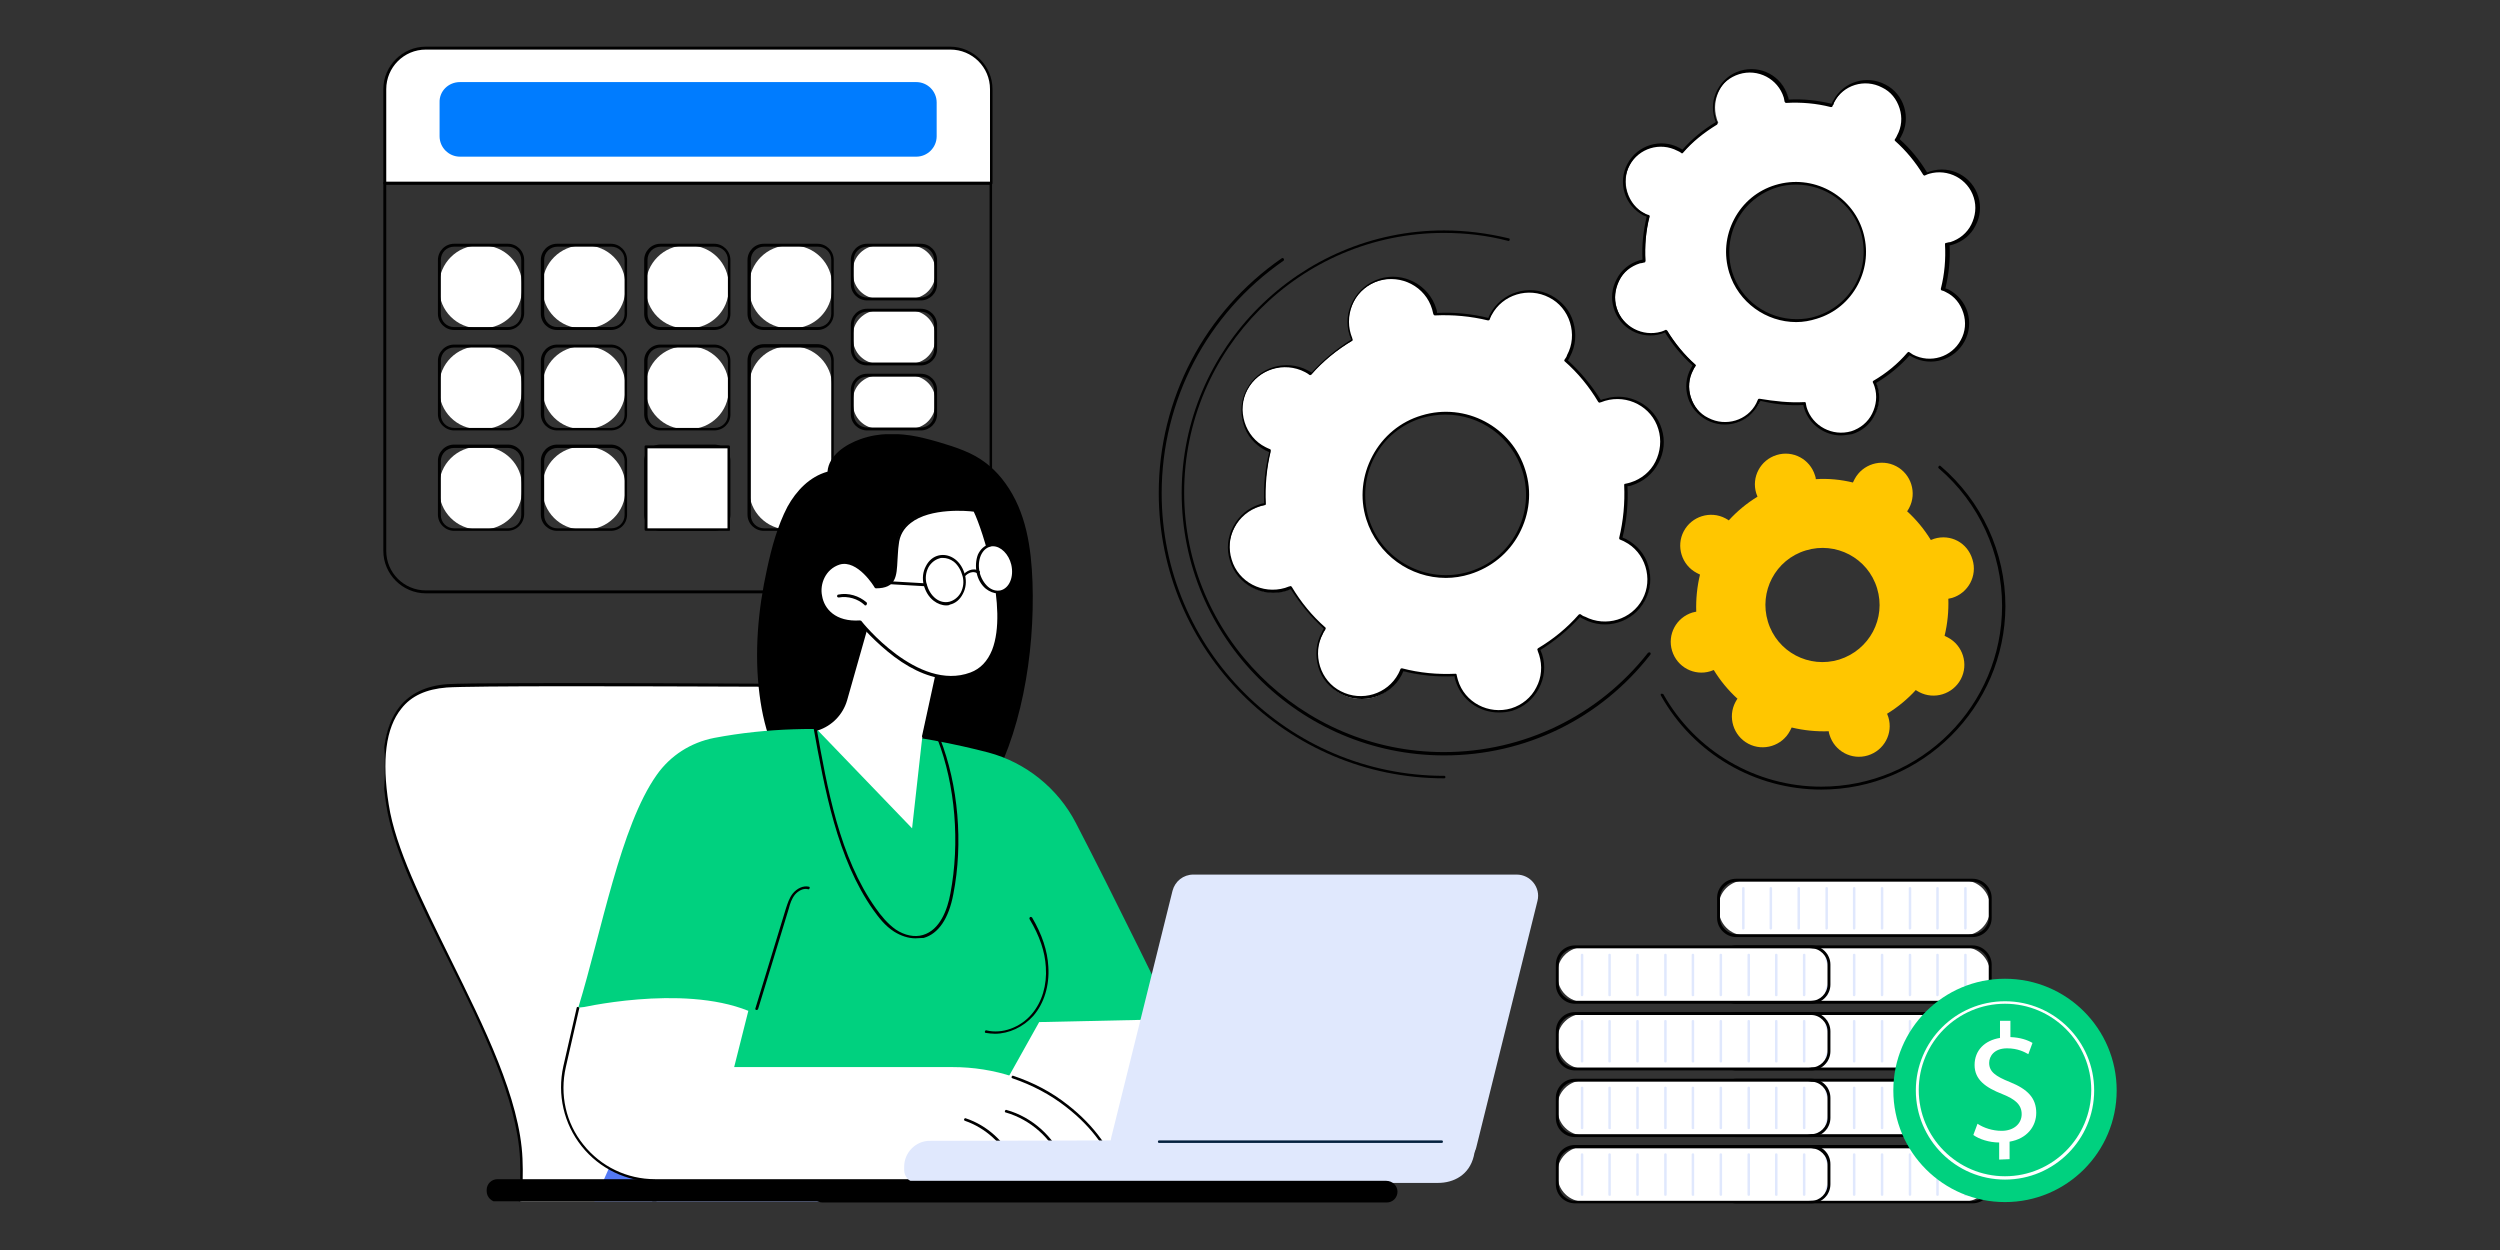
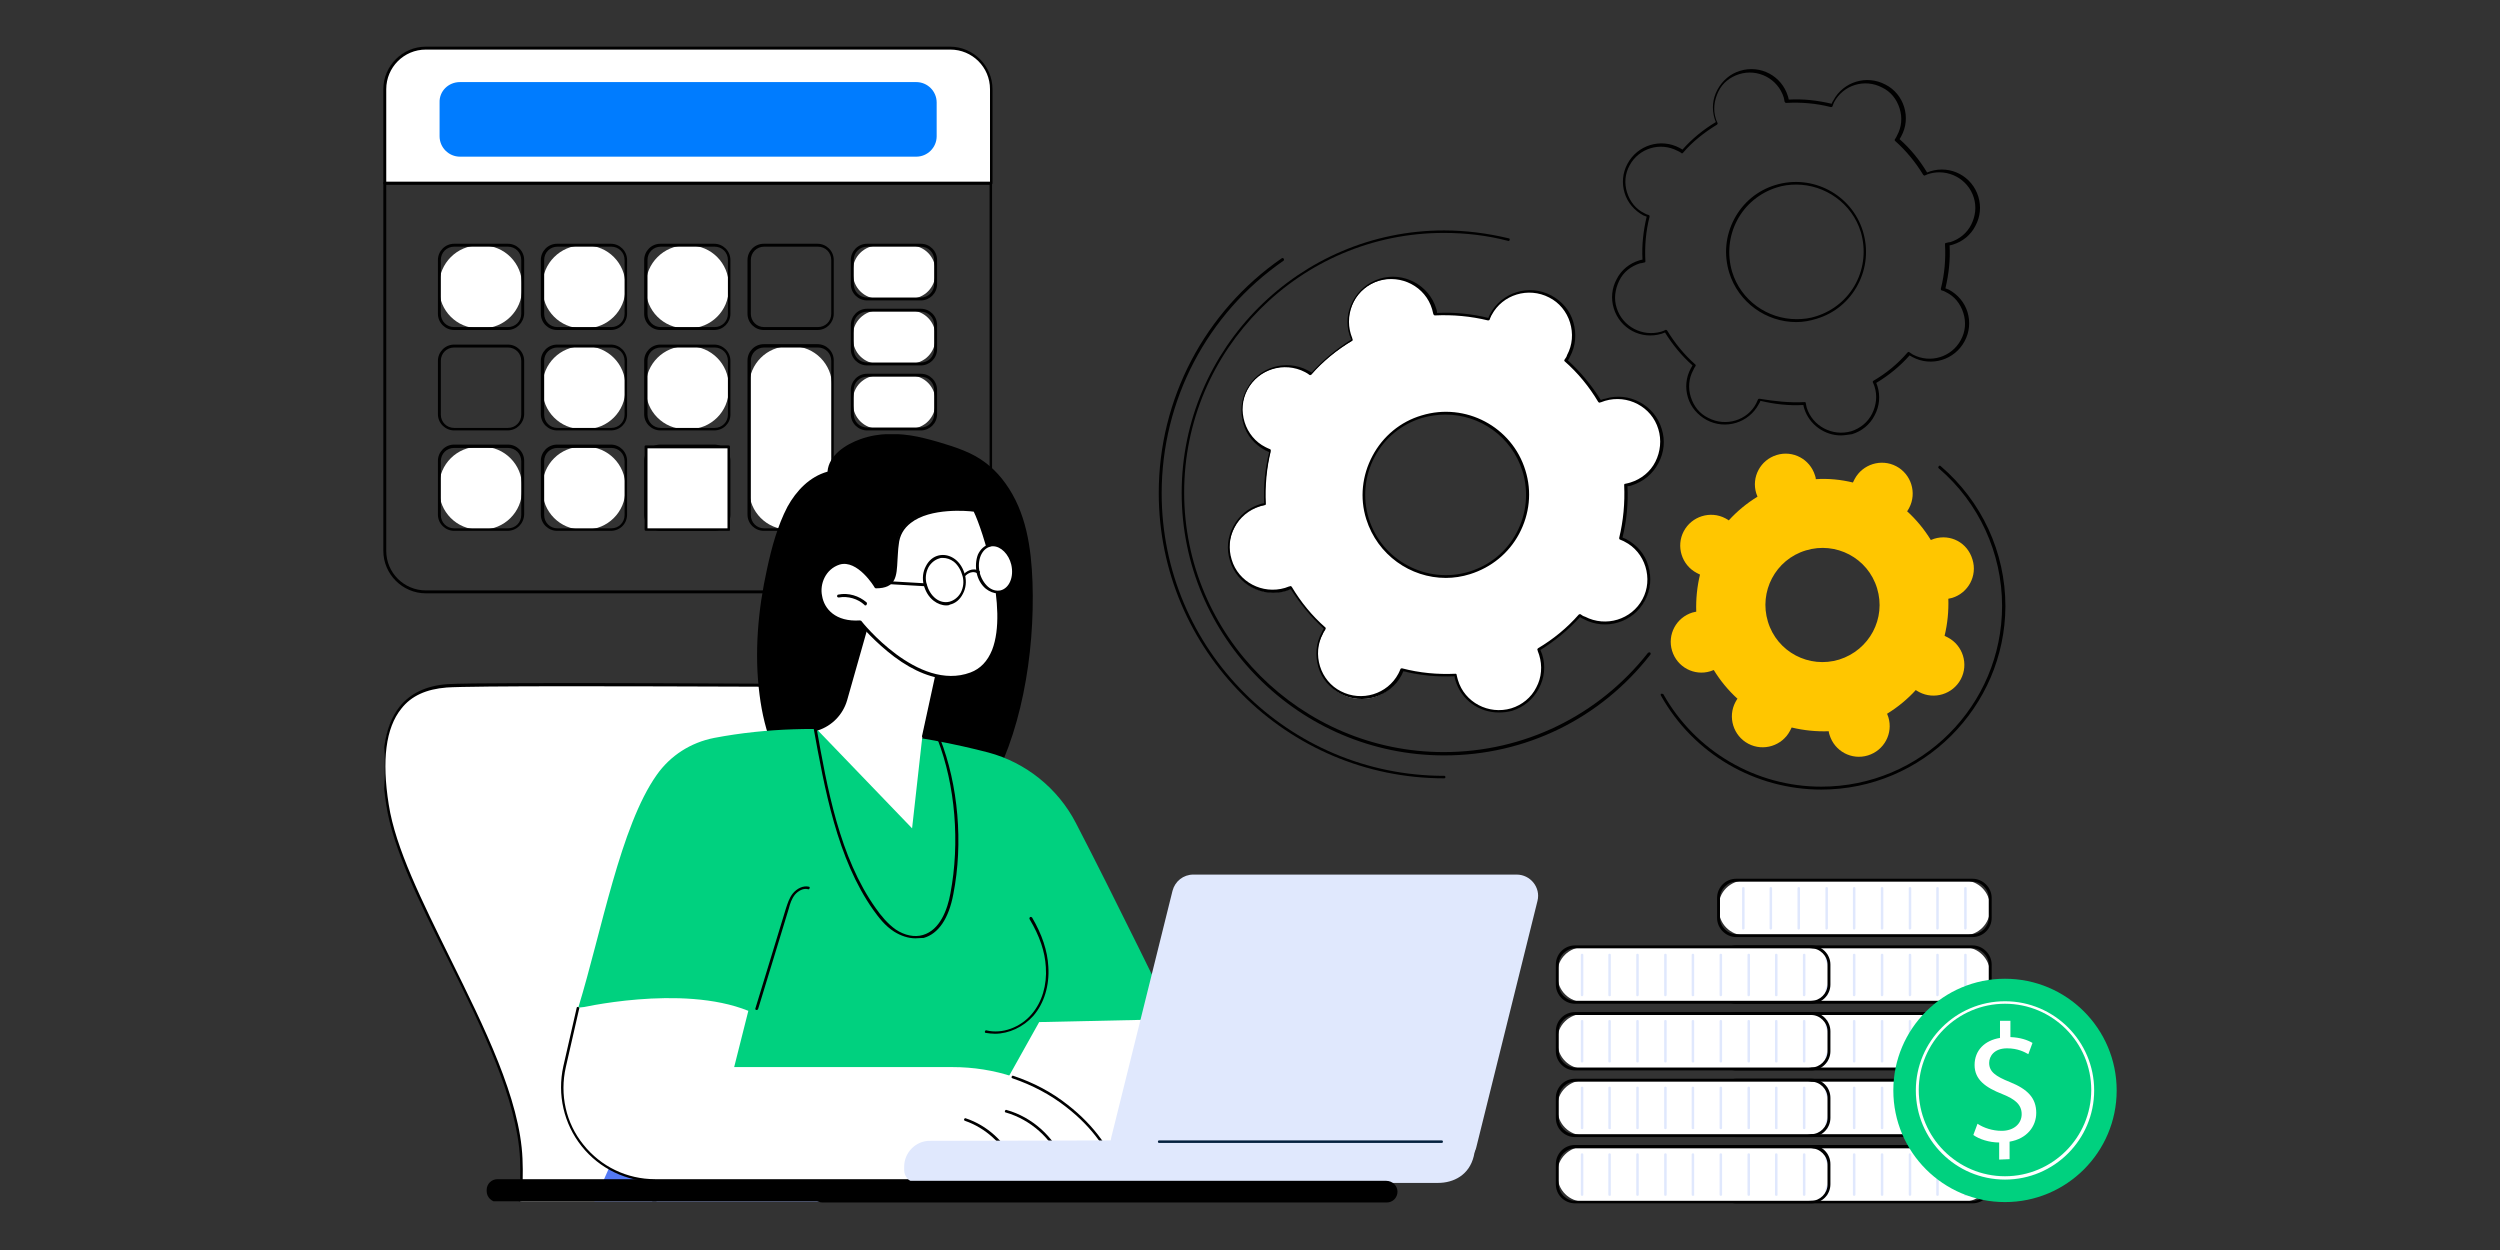
<svg xmlns="http://www.w3.org/2000/svg" xmlns:xlink="http://www.w3.org/1999/xlink" id="Layer_1" x="0px" y="0px" viewBox="0 0 600 300" style="enable-background:new 0 0 600 300;" xml:space="preserve">
  <rect x="0" y="0" width="600" height="300" fill="#333333" stroke="none" />
  <style type="text/css"> .st0{fill:#FFFFFF;} .st1{fill:#007CFF;} .st2{clip-path:url(#SVGID_00000095339301033983753930000010418285466389369989_);} .st3{fill:#5479F5;} .st4{fill:#00D17F;} .st5{fill:#E0E8FD;} .st6{fill:#FFC600;} .st7{fill:#04213E;} </style>
  <path d="M228,142.4H102.2c-5.6,0-10.2-4.6-10.2-10.2V43.9c0-0.2,0.2-0.3,0.3-0.3h145.5c0.2,0,0.3,0.2,0.3,0.3v88.3 C238.2,137.8,233.6,142.4,228,142.4L228,142.4z M92.7,44.3v87.9c0,5.3,4.3,9.5,9.5,9.5H228c5.3,0,9.5-4.3,9.5-9.5V44.3H92.7z" />
  <path class="st0" d="M101.8,11.5h126.5c5.2,0,9.5,4.2,9.5,9.5v22.9H92.3V21C92.3,15.8,96.6,11.5,101.8,11.5z" />
  <path d="M237.9,44.3H92.3c-0.2,0-0.3-0.2-0.3-0.3V21.4c0-5.6,4.6-10.2,10.2-10.2H228c5.6,0,10.2,4.6,10.2,10.2v22.5 C238.2,44.1,238.1,44.3,237.9,44.3z M92.7,43.6h144.9V21.4c0-5.3-4.3-9.5-9.5-9.5H102.2c-5.3,0-9.5,4.3-9.5,9.5 C92.7,21.4,92.7,43.6,92.7,43.6z" />
  <path class="st1" d="M110.4,19.7h109.5c2.7,0,4.9,2.2,4.9,4.9v8.1c0,2.7-2.2,4.9-4.9,4.9H110.4c-2.7,0-4.9-2.2-4.9-4.9v-8.1 C105.4,21.9,107.6,19.7,110.4,19.7z" />
  <path class="st0" d="M114.9,58.9h0.9c5.3,0,9.5,4.3,9.5,9.5v0.9c0,5.3-4.3,9.5-9.5,9.5h-0.9c-5.3,0-9.5-4.3-9.5-9.5v-0.9 C105.4,63.2,109.7,58.9,114.9,58.9z" />
  <path d="M121.8,79.2H109c-2.1,0-3.9-1.7-3.9-3.9V62.4c0-2.1,1.7-3.9,3.9-3.9h12.9c2.1,0,3.9,1.7,3.9,3.9v12.9 C125.7,77.4,124,79.2,121.8,79.2z M109,59.2c-1.8,0-3.2,1.4-3.2,3.2v12.9c0,1.8,1.4,3.2,3.2,3.2h12.9c1.8,0,3.2-1.4,3.2-3.2V62.4 c0-1.8-1.4-3.2-3.2-3.2H109z" />
  <path class="st0" d="M139.7,58.9h0.9c5.3,0,9.5,4.3,9.5,9.5v0.9c0,5.3-4.3,9.5-9.5,9.5h-0.9c-5.3,0-9.5-4.3-9.5-9.5v-0.9 C130.2,63.2,134.5,58.9,139.7,58.9z" />
  <path d="M146.6,79.2h-12.9c-2.1,0-3.9-1.7-3.9-3.9V62.4c0-2.1,1.7-3.9,3.9-3.9h12.9c2.1,0,3.9,1.7,3.9,3.9v12.9 C150.5,77.4,148.8,79.2,146.6,79.2z M133.8,59.2c-1.8,0-3.2,1.4-3.2,3.2v12.9c0,1.8,1.4,3.2,3.2,3.2h12.9c1.8,0,3.2-1.4,3.2-3.2 V62.4c0-1.8-1.4-3.2-3.2-3.2H133.8z" />
  <path class="st0" d="M164.5,58.9h0.9c5.3,0,9.5,4.3,9.5,9.5v0.9c0,5.3-4.3,9.5-9.5,9.5h-0.9c-5.3,0-9.5-4.3-9.5-9.5v-0.9 C155,63.2,159.3,58.9,164.5,58.9z" />
  <path d="M171.4,79.2h-12.9c-2.1,0-3.9-1.7-3.9-3.9V62.4c0-2.1,1.7-3.9,3.9-3.9h12.9c2.1,0,3.9,1.7,3.9,3.9v12.9 C175.3,77.4,173.6,79.2,171.4,79.2z M158.6,59.2c-1.8,0-3.2,1.4-3.2,3.2v12.9c0,1.8,1.4,3.2,3.2,3.2h12.9c1.8,0,3.2-1.4,3.2-3.2 V62.4c0-1.8-1.4-3.2-3.2-3.2H158.6z" />
-   <path class="st0" d="M189.3,58.9h0.9c5.3,0,9.5,4.3,9.5,9.5v0.9c0,5.3-4.3,9.5-9.5,9.5h-0.9c-5.3,0-9.5-4.3-9.5-9.5v-0.9 C179.8,63.2,184.1,58.9,189.3,58.9z" />
  <path d="M196.2,79.2h-12.9c-2.1,0-3.9-1.7-3.9-3.9V62.4c0-2.1,1.7-3.9,3.9-3.9h12.9c2.1,0,3.9,1.7,3.9,3.9v12.9 C200.1,77.4,198.4,79.2,196.2,79.2z M183.4,59.2c-1.8,0-3.2,1.4-3.2,3.2v12.9c0,1.8,1.4,3.2,3.2,3.2h12.9c1.8,0,3.2-1.4,3.2-3.2 V62.4c0-1.8-1.4-3.2-3.2-3.2H183.4z" />
-   <path class="st0" d="M114.9,83.1h0.9c5.3,0,9.5,4.3,9.5,9.5v0.9c0,5.3-4.3,9.5-9.5,9.5h-0.9c-5.3,0-9.5-4.3-9.5-9.5v-0.9 C105.4,87.3,109.7,83.1,114.9,83.1z" />
  <path d="M121.8,103.3H109c-2.1,0-3.9-1.7-3.9-3.9V86.6c0-2.1,1.7-3.9,3.9-3.9h12.9c2.1,0,3.9,1.7,3.9,3.9v12.9 C125.7,101.6,124,103.3,121.8,103.3z M109,83.4c-1.8,0-3.2,1.4-3.2,3.2v12.9c0,1.8,1.4,3.2,3.2,3.2h12.9c1.8,0,3.2-1.4,3.2-3.2V86.6 c0-1.8-1.4-3.2-3.2-3.2H109z" />
  <path class="st0" d="M139.7,83.1h0.9c5.3,0,9.5,4.3,9.5,9.5v0.9c0,5.3-4.3,9.5-9.5,9.5h-0.9c-5.3,0-9.5-4.3-9.5-9.5v-0.9 C130.2,87.3,134.5,83.1,139.7,83.1z" />
  <path d="M146.6,103.3h-12.9c-2.1,0-3.9-1.7-3.9-3.9V86.6c0-2.1,1.7-3.9,3.9-3.9h12.9c2.1,0,3.9,1.7,3.9,3.9v12.9 C150.5,101.6,148.8,103.3,146.6,103.3z M133.8,83.4c-1.8,0-3.2,1.4-3.2,3.2v12.9c0,1.8,1.4,3.2,3.2,3.2h12.9c1.8,0,3.2-1.4,3.2-3.2 V86.6c0-1.8-1.4-3.2-3.2-3.2H133.8z" />
  <path class="st0" d="M164.5,83.1h0.9c5.3,0,9.5,4.3,9.5,9.5v0.9c0,5.3-4.3,9.5-9.5,9.5h-0.9c-5.3,0-9.5-4.3-9.5-9.5v-0.9 C155,87.3,159.3,83.1,164.5,83.1z" />
  <path d="M171.4,103.3h-12.9c-2.1,0-3.9-1.7-3.9-3.9V86.6c0-2.1,1.7-3.9,3.9-3.9h12.9c2.1,0,3.9,1.7,3.9,3.9v12.9 C175.3,101.6,173.6,103.3,171.4,103.3z M158.6,83.4c-1.8,0-3.2,1.4-3.2,3.2v12.9c0,1.8,1.4,3.2,3.2,3.2h12.9c1.8,0,3.2-1.4,3.2-3.2 V86.6c0-1.8-1.4-3.2-3.2-3.2H158.6z" />
  <path class="st0" d="M114.9,107.2h0.9c5.3,0,9.5,4.3,9.5,9.5v0.9c0,5.3-4.3,9.5-9.5,9.5h-0.9c-5.3,0-9.5-4.3-9.5-9.5v-0.9 C105.4,111.4,109.7,107.2,114.9,107.2z" />
  <path d="M121.8,127.4H109c-2.1,0-3.9-1.7-3.9-3.9v-12.9c0-2.1,1.7-3.9,3.9-3.9h12.9c2.1,0,3.9,1.7,3.9,3.9v12.9 C125.7,125.7,124,127.4,121.8,127.4z M109,107.5c-1.8,0-3.2,1.4-3.2,3.2v12.9c0,1.8,1.4,3.2,3.2,3.2h12.9c1.8,0,3.2-1.4,3.2-3.2 v-12.9c0-1.8-1.4-3.2-3.2-3.2H109z" />
  <path class="st0" d="M139.7,107.2h0.9c5.3,0,9.5,4.3,9.5,9.5v0.9c0,5.3-4.3,9.5-9.5,9.5h-0.9c-5.3,0-9.5-4.3-9.5-9.5v-0.9 C130.2,111.4,134.5,107.2,139.7,107.2z" />
  <path d="M146.6,127.4h-12.9c-2.1,0-3.9-1.7-3.9-3.9v-12.9c0-2.1,1.7-3.9,3.9-3.9h12.9c2.1,0,3.9,1.7,3.9,3.9v12.9 C150.5,125.7,148.8,127.4,146.6,127.4z M133.8,107.5c-1.8,0-3.2,1.4-3.2,3.2v12.9c0,1.8,1.4,3.2,3.2,3.2h12.9c1.8,0,3.2-1.4,3.2-3.2 v-12.9c0-1.8-1.4-3.2-3.2-3.2H133.8z" />
  <path class="st0" d="M189.3,83.1h0.9c5.3,0,9.5,4.3,9.5,9.5v25c0,5.3-4.3,9.5-9.5,9.5h-0.9c-5.3,0-9.5-4.3-9.5-9.5v-25 C179.8,87.3,184.1,83.1,189.3,83.1z" />
  <path d="M196.2,127.4h-12.9c-2.1,0-3.9-1.7-3.9-3.9v-37c0-2.1,1.7-3.9,3.9-3.9h12.9c2.1,0,3.9,1.7,3.9,3.9v37 C200.1,125.7,198.4,127.4,196.2,127.4z M183.4,83.4c-1.8,0-3.2,1.4-3.2,3.2v37c0,1.8,1.4,3.2,3.2,3.2h12.9c1.8,0,3.2-1.4,3.2-3.2 v-37c0-1.8-1.4-3.2-3.2-3.2H183.4z" />
  <path class="st0" d="M164.5,107.2h0.9c5.3,0,9.5,4.3,9.5,9.5v0.9c0,5.3-4.3,9.5-9.5,9.5h-0.9c-5.3,0-9.5-4.3-9.5-9.5v-0.9 C155,111.4,159.3,107.2,164.5,107.2z" />
  <path d="M171.4,127.4h-12.9c-2.1,0-3.9-1.7-3.9-3.9v-12.9c0-2.1,1.7-3.9,3.9-3.9h12.9c2.1,0,3.9,1.7,3.9,3.9v12.9 C175.3,125.7,173.6,127.4,171.4,127.4z M158.6,107.5c-1.8,0-3.2,1.4-3.2,3.2v12.9c0,1.8,1.4,3.2,3.2,3.2h12.9c1.8,0,3.2-1.4,3.2-3.2 v-12.9c0-1.8-1.4-3.2-3.2-3.2H158.6z" />
  <path class="st0" d="M214.1,107.2h0.9c5.3,0,9.5,4.3,9.5,9.5v0.9c0,5.3-4.3,9.5-9.5,9.5h-0.9c-5.3,0-9.5-4.3-9.5-9.5v-0.9 C204.6,111.4,208.9,107.2,214.1,107.2z" />
  <path d="M221,127.4h-12.9c-2.1,0-3.9-1.7-3.9-3.9v-12.9c0-2.1,1.7-3.9,3.9-3.9H221c2.1,0,3.9,1.7,3.9,3.9v12.9 C224.9,125.7,223.1,127.4,221,127.4z M208.1,107.5c-1.8,0-3.2,1.4-3.2,3.2v12.9c0,1.8,1.4,3.2,3.2,3.2H221c1.8,0,3.2-1.4,3.2-3.2 v-12.9c0-1.8-1.4-3.2-3.2-3.2H208.1z" />
  <path class="st0" d="M210.8,58.9h7.6c3.4,0,6.1,2.7,6.1,6.1v0.6c0,3.4-2.7,6.1-6.1,6.1h-7.6c-3.4,0-6.1-2.7-6.1-6.1v-0.6 C204.6,61.7,207.4,58.9,210.8,58.9z" />
  <path d="M221,72.1h-12.9c-2.1,0-3.9-1.7-3.9-3.9v-5.8c0-2.1,1.7-3.9,3.9-3.9H221c2.1,0,3.9,1.7,3.9,3.9v5.8 C224.9,70.4,223.1,72.1,221,72.1z M208.1,59.2c-1.8,0-3.2,1.4-3.2,3.2v5.8c0,1.8,1.4,3.2,3.2,3.2H221c1.8,0,3.2-1.4,3.2-3.2v-5.8 c0-1.8-1.4-3.2-3.2-3.2H208.1z" />
  <path class="st0" d="M210.8,74.5h7.6c3.4,0,6.1,2.7,6.1,6.1v0.6c0,3.4-2.7,6.1-6.1,6.1h-7.6c-3.4,0-6.1-2.7-6.1-6.1v-0.6 C204.6,77.3,207.4,74.5,210.8,74.5z" />
  <path d="M221,87.7h-12.9c-2.1,0-3.9-1.7-3.9-3.9V78c0-2.1,1.7-3.9,3.9-3.9H221c2.1,0,3.9,1.7,3.9,3.9v5.8 C224.9,86,223.1,87.7,221,87.7z M208.1,74.8c-1.8,0-3.2,1.4-3.2,3.2v5.8c0,1.8,1.4,3.2,3.2,3.2H221c1.8,0,3.2-1.4,3.2-3.2V78 c0-1.8-1.4-3.2-3.2-3.2H208.1z" />
  <path class="st0" d="M210.8,90.1h7.6c3.4,0,6.1,2.7,6.1,6.1v0.6c0,3.4-2.7,6.1-6.1,6.1h-7.6c-3.4,0-6.1-2.7-6.1-6.1v-0.6 C204.6,92.8,207.4,90.1,210.8,90.1z" />
  <path d="M221,103.3h-12.9c-2.1,0-3.9-1.7-3.9-3.9v-5.8c0-2.1,1.7-3.9,3.9-3.9H221c2.1,0,3.9,1.7,3.9,3.9v5.8 C224.9,101.6,223.1,103.3,221,103.3z M208.1,90.4c-1.8,0-3.2,1.4-3.2,3.2v5.8c0,1.8,1.4,3.2,3.2,3.2H221c1.8,0,3.2-1.4,3.2-3.2v-5.8 c0-1.8-1.4-3.2-3.2-3.2H208.1z" />
  <rect x="155" y="107.2" class="st0" width="19.9" height="19.9" />
  <path d="M174.9,127.4H155c-0.2,0-0.3-0.2-0.3-0.3v-19.9c0-0.2,0.1-0.3,0.3-0.3h19.9c0.2,0,0.3,0.2,0.3,0.3v19.9 C175.3,127.3,175.1,127.4,174.9,127.4z M155.4,126.8h19.2v-19.2h-19.2V126.8z" />
  <g>
    <defs>
      <rect id="SVGID_1_" x="92.2" y="104.2" width="278" height="184.1" />
    </defs>
    <clipPath id="SVGID_00000083790228997106615710000007997350494460861625_">
      <use xlink:href="#SVGID_1_" style="overflow:visible;" />
    </clipPath>
    <g style="clip-path:url(#SVGID_00000083790228997106615710000007997350494460861625_);">
      <path class="st0" d="M233.3,361.9H126.9c0,0-11.9-0.6-13.1-21.4c-1.2-20.8,12.5-36.2,11.3-62.4c-1.2-26.1-28.6-61.8-32.2-85 c-3.6-23.2,5.9-27.9,14.3-28.5c8.3-0.6,98.1,0,98.1,0l7.1,174.7h23.8C236.3,339.3,234.2,362.8,233.3,361.9L233.3,361.9z" />
      <path d="M233.3,362.2c0,0-0.1,0-0.1,0H126.9c-0.1,0-3.1-0.2-6.3-3c-2.9-2.5-6.5-7.9-7.1-18.7c-0.6-10,2.2-18.7,5.2-27.9 c3.3-10.3,6.7-20.9,6.1-34.5c-0.7-14.3-9.1-31.4-17.3-47.9c-6.8-13.6-13.2-26.5-14.8-37c-1.7-10.9-0.6-18.8,3.2-23.6 c2.6-3.2,6.3-5,11.4-5.4c8.2-0.6,97.2,0,98.1,0c0.2,0,0.3,0.1,0.3,0.3l7.1,174.4h23.4c0.1,0,0.2,0,0.2,0.1 c0.1,0.1,0.1,0.2,0.1,0.3c0,0.1-0.5,5.6-1.1,11.2c-1.2,11.4-1.7,11.6-2,11.7C233.4,362.2,233.4,362.2,233.3,362.2L233.3,362.2z M233.5,361.6L233.5,361.6L233.5,361.6z M136.3,164.7c-14.5,0-26.3,0.1-29.1,0.3c-4.9,0.4-8.5,2-10.9,5.1c-3.7,4.6-4.7,12.3-3,23 c1.6,10.4,8,23.2,14.7,36.8c8.2,16.6,16.8,33.8,17.4,48.2c0.6,13.8-2.8,24.4-6.1,34.8c-2.9,9.2-5.7,17.8-5.2,27.6 c1.2,20.3,12.6,21.1,12.8,21.1h106.3c0.7-1.5,2-13.9,2.7-21.9h-23.4c-0.2,0-0.3-0.1-0.3-0.3L205,164.9 C201.2,164.9,163.9,164.7,136.3,164.7L136.3,164.7z" />
      <polygon class="st3" points="245.1,252.9 222.2,303.9 139.2,296.1 156.1,257.8 " />
      <path class="st3" d="M196.2,469.9c0,0,85.3,19.6,158.7-11.9c0,0-24.8-108.8-40.6-135.3c-9.9-16.5-27.7-26.6-46.9-26.6H139.2 l-5.3,18.8c-5.4,24.8,9.9,42.2,42,42.2c17.9,0,41.9,0.3,50.3,0.2L196.2,469.9z" />
      <path d="M126.9,362.2c-0.2,0-0.3-0.1-0.3-0.3c0-0.1-0.4-11.3,3.3-26c3.4-13.6,11.1-33.3,28.4-49.3c0.1-0.1,0.4-0.1,0.5,0 c0.1,0.1,0.1,0.4,0,0.5C141.6,303,134,322.5,130.6,336c-3.7,14.7-3.3,25.7-3.3,25.9C127.3,362,127.1,362.2,126.9,362.2 C126.9,362.2,126.9,362.2,126.9,362.2L126.9,362.2z" />
      <path d="M119.4,283h76c1.4,0,2.6,1.2,2.6,2.6v0.3c0,1.4-1.2,2.6-2.6,2.6h-76c-1.4,0-2.6-1.2-2.6-2.6v-0.3 C116.8,284.1,118,283,119.4,283z" />
      <path d="M247.8,139.7c-0.3-8.2-1.5-16.8-6.5-23.7c-2.2-3.1-5.1-5.6-8.5-7.2c-1.9-0.9-3.9-1.6-5.9-2.2c-2.2-0.7-4.4-1.3-6.7-1.8 c-4.5-0.9-9.3-1-13.7,0.6c-3.4,1.2-7.6,3.8-7.9,7.8c-4.3,1.2-7.5,4.6-9.6,8.4c-2.4,4.6-3.8,9.8-4.9,14.9 c-2.2,9.9-3.1,20.3-1.8,30.3c1.1,8.7,4.1,17.6,10.5,23.9c5.9,5.9,14.3,8.9,22.6,8.9c4.2,0,8.4-0.8,12.3-2.4c3.5-1.4,6.9-3.6,9-6.7 C245,176.9,248.4,157.1,247.8,139.7L247.8,139.7z" />
      <polygon class="st0" points="295.3,277.4 231.7,277.4 236.2,240.4 271.1,233.6 " />
      <path d="M295.3,277.7h-63.6c-0.1,0-0.2,0-0.2-0.1c-0.1-0.1-0.1-0.2-0.1-0.3l4.5-36.9c0-0.1,0.1-0.3,0.3-0.3l34.8-6.8 c0.1,0,0.3,0,0.4,0.2l24.2,43.7c0.1,0.1,0.1,0.2,0,0.3C295.6,277.6,295.5,277.7,295.3,277.7L295.3,277.7z M232.1,277h62.7 l-23.9-43l-34.4,6.7L232.1,277L232.1,277z" />
      <path class="st4" d="M249.4,245.3l32.3-0.7c0,0-14.4-29.6-23.5-47.1c-4.3-8.3-12-14.5-21-16.9c-15-3.9-40.1-8.4-65.8-3.5 c-5.6,1.1-10.5,4.2-13.8,8.9c-8.7,12.3-13.2,37.5-18.8,55.8l35.6,0.6l-8.5,29.6l68.8-0.4L249.4,245.3L249.4,245.3z" />
      <path d="M181.6,242.4c0,0-0.1,0-0.1,0c-0.2-0.1-0.3-0.2-0.2-0.4l7.3-23.9c0.4-1.2,0.8-2.6,1.7-3.7c1-1.2,2.5-1.9,3.8-1.6 c0.2,0,0.3,0.2,0.2,0.4s-0.2,0.3-0.4,0.2c-1.2-0.3-2.4,0.5-3.1,1.3c-0.8,1-1.2,2.2-1.5,3.4l-7.3,23.9 C181.9,242.3,181.8,242.4,181.6,242.4L181.6,242.4z" />
      <path d="M219.7,225.2c-1.7,0-3.5-0.6-5.1-1.6c-2.2-1.4-3.7-3.4-5-5.2c-8.7-12.3-11.7-29.1-14.4-44l0-0.2c0-0.2,0.1-0.4,0.3-0.4 c0.2,0,0.4,0.1,0.4,0.3l0,0.2c2.6,14.8,5.6,31.5,14.3,43.7c1.2,1.7,2.8,3.7,4.8,5.1c2.1,1.4,4.5,1.9,6.5,1.3 c4.1-1.2,5.9-6.1,6.6-10c2.3-12.1,1.2-25.9-3.1-37c-0.1-0.2,0-0.4,0.2-0.4c0.2-0.1,0.4,0,0.4,0.2c4.4,11.2,5.6,25.2,3.2,37.4 c-1.1,5.9-3.6,9.5-7.1,10.5C221,225.1,220.4,225.2,219.7,225.2L219.7,225.2z" />
      <path d="M238.8,248.1c-0.8,0-1.5-0.1-2.2-0.2c-0.2,0-0.3-0.2-0.2-0.4s0.2-0.3,0.4-0.2c3.7,0.9,8.1-0.7,10.8-3.9 c2.5-2.9,3.7-7,3.4-11.3c-0.2-3.7-1.5-7.5-3.9-11.5c-0.1-0.2,0-0.4,0.1-0.5c0.2-0.1,0.4,0,0.5,0.1c2.4,4.1,3.7,8,3.9,11.8 c0.3,4.5-1,8.8-3.6,11.8C245.6,246.5,242.1,248.1,238.8,248.1L238.8,248.1z" />
      <path class="st0" d="M269.1,283.3H157.3c-14.3,0-25-13.3-21.8-27.3l3.2-14c0,0,24.8-5.9,40.9,0.6l-3.4,13.5h52.4 c10,0,19.7,3.1,27.6,9.3C261.6,269.5,266.6,275.4,269.1,283.3L269.1,283.3z" />
      <path d="M269.1,283.6H157.3c-6.9,0-13.4-3.1-17.7-8.5c-4.3-5.4-5.9-12.4-4.4-19.2l3.2-14c0-0.2,0.2-0.3,0.4-0.2s0.3,0.2,0.2,0.4 l-3.2,14c-1.5,6.6,0,13.4,4.2,18.6c4.2,5.3,10.5,8.3,17.2,8.3h111.3c-2.2-6.7-6.4-12.5-12.6-17.3c-3.8-3-8.2-5.3-12.9-6.9 c-0.2-0.1-0.3-0.2-0.2-0.4c0.1-0.2,0.2-0.3,0.4-0.2c4.8,1.6,9.2,3.9,13.1,7c6.4,5,10.8,11.1,12.9,18.1c0,0.1,0,0.2,0,0.3 S269.2,283.6,269.1,283.6L269.1,283.6z" />
      <path d="M255,279.1c-0.1,0-0.3-0.1-0.3-0.2c-2.3-5.7-7.4-10.2-13.3-11.9c-0.2,0-0.3-0.2-0.2-0.4s0.2-0.3,0.4-0.2 c6.1,1.7,11.3,6.4,13.7,12.2c0.1,0.2,0,0.4-0.2,0.4C255.1,279.1,255,279.1,255,279.1L255,279.1z" />
      <path d="M243.1,279.4c-0.1,0-0.2-0.1-0.3-0.2c-2.1-4.7-6.3-8.5-11.2-10.2c-0.2-0.1-0.3-0.2-0.2-0.4c0.1-0.2,0.2-0.3,0.4-0.2 c5.1,1.7,9.4,5.6,11.6,10.5c0.1,0.2,0,0.4-0.2,0.4C243.2,279.3,243.2,279.3,243.1,279.4L243.1,279.4z" />
      <path class="st0" d="M221.3,177.3l-2.4,21.5l-22.8-23.7c3.3-1,5.9-3.6,6.8-6.9l6.2-21.9l17.2,8.6L221.3,177.3L221.3,177.3z" />
      <path d="M221.6,177C221.6,177,221.5,177,221.6,177c-0.2,0-0.4-0.2-0.3-0.4l4.7-21.6l-16.6-8.4l-6.1,21.5c-1,3.4-3.6,6.1-7,7.2 c-0.2,0.1-0.4-0.1-0.4-0.2c-0.1-0.2,0.1-0.4,0.2-0.4c3.2-1,5.7-3.5,6.6-6.7l6.2-21.9c0-0.1,0.1-0.2,0.2-0.2c0.1,0,0.2,0,0.3,0 l17.2,8.6c0.1,0.1,0.2,0.2,0.2,0.4l-4.8,21.8C221.9,176.9,221.7,177,221.6,177L221.6,177z" />
      <path class="st0" d="M210.1,140.9c0,0-4.2-7.1-8.8-5.6c-7,2.2-6.5,14.6,5,14c0,0,13.6,17.4,26.6,12.5c13-4.8,3.5-34.2,0.9-39.2 c0,0-17.3-2.3-18.6,8.1C214.6,136.8,216,140.9,210.1,140.9L210.1,140.9z" />
      <path d="M228.3,163c-4.2,0-8.9-1.8-13.7-5.4c-4.5-3.4-7.8-7.2-8.4-8c-6.2,0.3-9-3.1-9.6-6.4c-0.7-3.7,1.4-7.2,4.7-8.2 c4.4-1.4,8.4,4.5,9,5.6c4.1-0.1,4.2-2.2,4.4-6.1c0.1-1.1,0.1-2.4,0.3-3.7c0.3-2.3,1.4-4.2,3.2-5.6c5.4-4.2,15.4-2.9,15.8-2.8 c0.1,0,0.2,0.1,0.2,0.2c2,4.1,8.6,23.6,4.5,33.9c-1.1,2.9-3,4.8-5.6,5.8C231.6,162.7,229.9,163,228.3,163L228.3,163z M206.4,148.9 c0.1,0,0.2,0.1,0.3,0.1c0.1,0.2,13.6,17.1,26.2,12.4c2.4-0.9,4.1-2.7,5.2-5.4c3.9-10-2.3-28.9-4.4-33.2c-1.4-0.2-10.4-1-15.1,2.7 c-1.7,1.3-2.7,3-2.9,5.2c-0.2,1.3-0.2,2.6-0.3,3.7c-0.2,3.9-0.3,6.8-5.2,6.8c-0.1,0-0.2-0.1-0.3-0.2c0-0.1-4.1-6.8-8.4-5.5 c-3.4,1.1-4.8,4.7-4.2,7.5C197.8,146.1,200.5,149.3,206.4,148.9C206.4,149,206.4,149,206.4,148.9L206.4,148.9z" />
      <path d="M207.7,145.3c-0.1,0-0.2,0-0.2-0.1c-1.6-1.5-4-2.2-6.2-1.8c-0.2,0-0.4-0.1-0.4-0.3c0-0.2,0.1-0.4,0.3-0.4 c2.4-0.5,5,0.3,6.8,1.9c0.1,0.1,0.1,0.3,0,0.5C207.9,145.3,207.8,145.3,207.7,145.3L207.7,145.3z" />
      <path class="st0" d="M231.4,138.2c0.7,3.1-0.8,6.1-3.4,6.7s-5.2-1.4-5.9-4.5c-0.7-3.1,0.8-6.1,3.4-6.7S230.6,135.1,231.4,138.2z" />
      <path d="M227.1,145.3c-1,0-2.1-0.4-3-1.1c-1.2-0.9-2-2.3-2.4-3.8c-0.4-1.6-0.2-3.2,0.5-4.5c0.7-1.4,1.8-2.3,3.1-2.6 c1.3-0.3,2.7,0,3.9,0.9c1.2,0.9,2,2.3,2.4,3.8c0.4,1.6,0.2,3.2-0.5,4.5c-0.7,1.4-1.8,2.3-3.1,2.6 C227.7,145.3,227.4,145.3,227.1,145.3L227.1,145.3z M226.3,133.9c-0.3,0-0.6,0-0.8,0.1c-1.1,0.3-2.1,1.1-2.7,2.2 c-0.6,1.2-0.8,2.6-0.4,4s1.1,2.6,2.1,3.4c1,0.8,2.2,1.1,3.4,0.8c1.1-0.3,2.1-1.1,2.7-2.2c0.6-1.2,0.8-2.6,0.4-4s-1.1-2.6-2.1-3.4 C228.1,134.2,227.2,133.9,226.3,133.9z" />
      <path class="st0" d="M243,135.5c0.7,3.1-0.6,6-2.8,6.5s-4.7-1.6-5.4-4.6c-0.7-3.1,0.6-6,2.8-6.5S242.3,132.4,243,135.5z" />
      <path d="M239.4,142.4c-0.9,0-1.9-0.4-2.8-1.1c-1.1-0.9-1.9-2.3-2.2-3.8s-0.2-3.1,0.3-4.4c0.6-1.3,1.6-2.2,2.8-2.5 c2.4-0.6,5,1.6,5.8,4.9s-0.6,6.4-3.1,6.9C240,142.4,239.7,142.4,239.4,142.4z M238.3,131.1c-0.2,0-0.4,0-0.6,0.1 c-1,0.2-1.8,1-2.3,2.1c-0.5,1.2-0.6,2.6-0.3,4c0.3,1.4,1.1,2.7,2,3.5c0.9,0.8,2,1.1,3,0.9c2.1-0.5,3.3-3.2,2.6-6.2 C242.1,133,240.2,131.1,238.3,131.1L238.3,131.1z" />
      <path d="M231.4,138.5c-0.1,0-0.1,0-0.2-0.1c-0.1-0.1-0.2-0.3,0-0.5c0.6-0.7,2.2-1.8,3.8-0.9c0.2,0.1,0.2,0.3,0.1,0.5 c-0.1,0.2-0.3,0.2-0.5,0.1c-1.6-0.9-2.9,0.6-3,0.7C231.6,138.5,231.5,138.5,231.4,138.5L231.4,138.5z" />
      <path d="M222.1,140.7C222.1,140.7,222.1,140.7,222.1,140.7L210,140c-0.2,0-0.3-0.2-0.3-0.4c0-0.2,0.2-0.3,0.4-0.3l12,0.7 c0.2,0,0.3,0.2,0.3,0.4C222.4,140.6,222.2,140.7,222.1,140.7z" />
      <path class="st5" d="M345.1,283.9H220.1c-1.7,0-3.1-1.4-3.1-3.1V280c0-3.4,2.8-6.2,6.1-6.2l131.4-0.3l-0.8,4 C352.6,282,348.9,283.9,345.1,283.9L345.1,283.9z" />
      <path class="st5" d="M349.3,279.3h-77.6c-3.3,0-5.8-3.1-5-6.3l14.7-59.2c0.6-2.3,2.6-3.9,5-3.9H364c3.3,0,5.8,3.1,5,6.3 l-14.7,59.2C353.7,277.7,351.7,279.3,349.3,279.3L349.3,279.3z" />
    </g>
  </g>
  <path d="M332.7,283.4H197.4c-1.4,0-2.6,1.2-2.6,2.6s1.2,2.6,2.6,2.6h135.4c1.5,0,2.6-1.2,2.6-2.6S334.2,283.4,332.7,283.4z" />
  <path class="st0" d="M418.8,211.3h52.5c3.5,0,6.3,2.8,6.3,6.3v0.6c0,3.5-2.8,6.3-6.3,6.3h-52.5c-3.5,0-6.3-2.8-6.3-6.3v-0.6 C412.4,214.1,415.3,211.3,418.8,211.3z" />
  <path d="M473.4,224.9h-56.7c-2.5,0-4.6-2.1-4.6-4.6v-4.8c0-2.5,2-4.6,4.6-4.6h56.7c2.5,0,4.6,2.1,4.6,4.6v4.8 C478,222.9,475.9,224.9,473.4,224.9z M416.7,211.6c-2.1,0-3.9,1.8-3.9,3.9v4.8c0,2.1,1.8,3.9,3.9,3.9h56.7c2.1,0,3.9-1.8,3.9-3.9 v-4.8c0-2.1-1.8-3.9-3.9-3.9H416.7z" />
  <path class="st5" d="M418.4,223.1c-0.2,0-0.3-0.1-0.3-0.3v-9.6c0-0.2,0.1-0.3,0.3-0.3s0.3,0.1,0.3,0.3v9.6 C418.7,222.9,418.5,223.1,418.4,223.1z" />
  <path class="st5" d="M425,223.1c-0.2,0-0.3-0.1-0.3-0.3v-9.6c0-0.2,0.1-0.3,0.3-0.3s0.3,0.1,0.3,0.3v9.6 C425.3,222.9,425.2,223.1,425,223.1z" />
  <path class="st5" d="M431.7,223.1c-0.2,0-0.3-0.1-0.3-0.3v-9.6c0-0.2,0.1-0.3,0.3-0.3s0.3,0.1,0.3,0.3v9.6 C432,222.9,431.9,223.1,431.7,223.1z" />
  <path class="st5" d="M438.4,223.1c-0.2,0-0.3-0.1-0.3-0.3v-9.6c0-0.2,0.1-0.3,0.3-0.3s0.3,0.1,0.3,0.3v9.6 C438.7,222.9,438.5,223.1,438.4,223.1z" />
  <path class="st5" d="M445,223.1c-0.2,0-0.3-0.1-0.3-0.3v-9.6c0-0.2,0.1-0.3,0.3-0.3s0.3,0.1,0.3,0.3v9.6 C445.3,222.9,445.2,223.1,445,223.1z" />
  <path class="st5" d="M451.7,223.1c-0.2,0-0.3-0.1-0.3-0.3v-9.6c0-0.2,0.1-0.3,0.3-0.3s0.3,0.1,0.3,0.3v9.6 C452,222.9,451.9,223.1,451.7,223.1z" />
  <path class="st5" d="M458.4,223.1c-0.2,0-0.3-0.1-0.3-0.3v-9.6c0-0.2,0.1-0.3,0.3-0.3s0.3,0.1,0.3,0.3v9.6 C458.7,222.9,458.5,223.1,458.4,223.1z" />
  <path class="st5" d="M465,223.1c-0.2,0-0.3-0.1-0.3-0.3v-9.6c0-0.2,0.1-0.3,0.3-0.3s0.3,0.1,0.3,0.3v9.6 C465.3,222.9,465.2,223.1,465,223.1z" />
  <path class="st5" d="M471.7,223.1c-0.2,0-0.3-0.1-0.3-0.3v-9.6c0-0.2,0.1-0.3,0.3-0.3s0.3,0.1,0.3,0.3v9.6 C472,222.9,471.9,223.1,471.7,223.1z" />
  <path class="st0" d="M418.8,227.3h52.5c3.5,0,6.3,2.8,6.3,6.3v0.6c0,3.5-2.8,6.3-6.3,6.3h-52.5c-3.5,0-6.3-2.8-6.3-6.3v-0.6 C412.4,230.1,415.3,227.3,418.8,227.3z" />
  <path d="M473.4,240.9h-56.7c-2.5,0-4.6-2.1-4.6-4.6v-4.8c0-2.5,2-4.6,4.6-4.6h56.7c2.5,0,4.6,2.1,4.6,4.6v4.8 C478,238.8,475.9,240.9,473.4,240.9z M416.7,227.6c-2.1,0-3.9,1.8-3.9,3.9v4.8c0,2.1,1.8,3.9,3.9,3.9h56.7c2.1,0,3.9-1.8,3.9-3.9 v-4.8c0-2.1-1.8-3.9-3.9-3.9H416.7z" />
  <path class="st5" d="M418.4,239.1c-0.2,0-0.3-0.1-0.3-0.3v-9.6c0-0.2,0.1-0.3,0.3-0.3s0.3,0.1,0.3,0.3v9.6 C418.7,238.9,418.5,239.1,418.4,239.1z" />
  <path class="st5" d="M425,239.1c-0.2,0-0.3-0.1-0.3-0.3v-9.6c0-0.2,0.1-0.3,0.3-0.3s0.3,0.1,0.3,0.3v9.6 C425.3,238.9,425.2,239.1,425,239.1z" />
  <path class="st5" d="M431.7,239.1c-0.2,0-0.3-0.1-0.3-0.3v-9.6c0-0.2,0.1-0.3,0.3-0.3s0.3,0.1,0.3,0.3v9.6 C432,238.9,431.9,239.1,431.7,239.1z" />
  <path class="st5" d="M438.4,239.1c-0.2,0-0.3-0.1-0.3-0.3v-9.6c0-0.2,0.1-0.3,0.3-0.3s0.3,0.1,0.3,0.3v9.6 C438.7,238.9,438.5,239.1,438.4,239.1z" />
  <path class="st5" d="M445,239.1c-0.2,0-0.3-0.1-0.3-0.3v-9.6c0-0.2,0.1-0.3,0.3-0.3s0.3,0.1,0.3,0.3v9.6 C445.3,238.9,445.2,239.1,445,239.1z" />
  <path class="st5" d="M451.7,239.1c-0.2,0-0.3-0.1-0.3-0.3v-9.6c0-0.2,0.1-0.3,0.3-0.3s0.3,0.1,0.3,0.3v9.6 C452,238.9,451.9,239.1,451.7,239.1z" />
  <path class="st5" d="M458.4,239.1c-0.2,0-0.3-0.1-0.3-0.3v-9.6c0-0.2,0.1-0.3,0.3-0.3s0.3,0.1,0.3,0.3v9.6 C458.7,238.9,458.5,239.1,458.4,239.1z" />
  <path class="st5" d="M465,239.1c-0.2,0-0.3-0.1-0.3-0.3v-9.6c0-0.2,0.1-0.3,0.3-0.3s0.3,0.1,0.3,0.3v9.6 C465.3,238.9,465.2,239.1,465,239.1z" />
  <path class="st5" d="M471.7,239.1c-0.2,0-0.3-0.1-0.3-0.3v-9.6c0-0.2,0.1-0.3,0.3-0.3s0.3,0.1,0.3,0.3v9.6 C472,238.9,471.9,239.1,471.7,239.1z" />
  <path class="st0" d="M418.8,243.3h52.5c3.5,0,6.3,2.8,6.3,6.3v0.6c0,3.5-2.8,6.3-6.3,6.3h-52.5c-3.5,0-6.3-2.8-6.3-6.3v-0.6 C412.4,246.1,415.3,243.3,418.8,243.3z" />
  <path d="M473.4,256.9h-56.7c-2.5,0-4.6-2.1-4.6-4.6v-4.8c0-2.5,2-4.6,4.6-4.6h56.7c2.5,0,4.6,2.1,4.6,4.6v4.8 C478,254.8,475.9,256.9,473.4,256.9z M416.7,243.6c-2.1,0-3.9,1.8-3.9,3.9v4.8c0,2.1,1.8,3.9,3.9,3.9h56.7c2.1,0,3.9-1.8,3.9-3.9 v-4.8c0-2.1-1.8-3.9-3.9-3.9H416.7z" />
  <path class="st5" d="M418.4,255c-0.2,0-0.3-0.1-0.3-0.3v-9.6c0-0.2,0.1-0.3,0.3-0.3s0.3,0.1,0.3,0.3v9.6 C418.7,254.9,418.5,255,418.4,255z" />
  <path class="st5" d="M425,255c-0.2,0-0.3-0.1-0.3-0.3v-9.6c0-0.2,0.1-0.3,0.3-0.3s0.3,0.1,0.3,0.3v9.6 C425.3,254.9,425.2,255,425,255z" />
  <path class="st5" d="M431.7,255c-0.2,0-0.3-0.1-0.3-0.3v-9.6c0-0.2,0.1-0.3,0.3-0.3s0.3,0.1,0.3,0.3v9.6 C432,254.9,431.9,255,431.7,255z" />
  <path class="st5" d="M438.4,255c-0.2,0-0.3-0.1-0.3-0.3v-9.6c0-0.2,0.1-0.3,0.3-0.3s0.3,0.1,0.3,0.3v9.6 C438.7,254.9,438.5,255,438.4,255z" />
  <path class="st5" d="M445,255c-0.2,0-0.3-0.1-0.3-0.3v-9.6c0-0.2,0.1-0.3,0.3-0.3s0.3,0.1,0.3,0.3v9.6 C445.3,254.9,445.2,255,445,255z" />
  <path class="st5" d="M451.7,255c-0.2,0-0.3-0.1-0.3-0.3v-9.6c0-0.2,0.1-0.3,0.3-0.3s0.3,0.1,0.3,0.3v9.6 C452,254.9,451.9,255,451.7,255z" />
  <path class="st5" d="M458.4,255c-0.2,0-0.3-0.1-0.3-0.3v-9.6c0-0.2,0.1-0.3,0.3-0.3s0.3,0.1,0.3,0.3v9.6 C458.7,254.9,458.5,255,458.4,255z" />
  <path class="st5" d="M465,255c-0.2,0-0.3-0.1-0.3-0.3v-9.6c0-0.2,0.1-0.3,0.3-0.3s0.3,0.1,0.3,0.3v9.6 C465.3,254.9,465.2,255,465,255z" />
  <path class="st5" d="M471.7,255c-0.2,0-0.3-0.1-0.3-0.3v-9.6c0-0.2,0.1-0.3,0.3-0.3s0.3,0.1,0.3,0.3v9.6 C472,254.9,471.9,255,471.7,255z" />
  <path class="st0" d="M418.8,259.3h52.5c3.5,0,6.3,2.8,6.3,6.3v0.6c0,3.5-2.8,6.3-6.3,6.3h-52.5c-3.5,0-6.3-2.8-6.3-6.3v-0.6 C412.4,262.1,415.3,259.3,418.8,259.3z" />
  <path d="M473.4,272.9h-56.7c-2.5,0-4.6-2-4.6-4.6v-4.8c0-2.5,2-4.6,4.6-4.6h56.7c2.5,0,4.6,2,4.6,4.6v4.8 C478,270.8,475.9,272.9,473.4,272.9z M416.7,259.6c-2.1,0-3.9,1.8-3.9,3.9v4.8c0,2.1,1.8,3.9,3.9,3.9h56.7c2.1,0,3.9-1.8,3.9-3.9 v-4.8c0-2.1-1.8-3.9-3.9-3.9H416.7z" />
  <path class="st5" d="M418.4,271c-0.2,0-0.3-0.1-0.3-0.3v-9.6c0-0.2,0.1-0.3,0.3-0.3s0.3,0.1,0.3,0.3v9.6 C418.7,270.9,418.5,271,418.4,271z" />
  <path class="st5" d="M425,271c-0.2,0-0.3-0.1-0.3-0.3v-9.6c0-0.2,0.1-0.3,0.3-0.3s0.3,0.1,0.3,0.3v9.6 C425.3,270.9,425.2,271,425,271z" />
  <path class="st5" d="M431.7,271c-0.2,0-0.3-0.1-0.3-0.3v-9.6c0-0.2,0.1-0.3,0.3-0.3s0.3,0.1,0.3,0.3v9.6 C432,270.9,431.9,271,431.7,271z" />
  <path class="st5" d="M438.4,271c-0.2,0-0.3-0.1-0.3-0.3v-9.6c0-0.2,0.1-0.3,0.3-0.3s0.3,0.1,0.3,0.3v9.6 C438.7,270.9,438.5,271,438.4,271z" />
  <path class="st5" d="M445,271c-0.2,0-0.3-0.1-0.3-0.3v-9.6c0-0.2,0.1-0.3,0.3-0.3s0.3,0.1,0.3,0.3v9.6 C445.3,270.9,445.2,271,445,271z" />
  <path class="st5" d="M451.7,271c-0.2,0-0.3-0.1-0.3-0.3v-9.6c0-0.2,0.1-0.3,0.3-0.3s0.3,0.1,0.3,0.3v9.6 C452,270.9,451.9,271,451.7,271z" />
  <path class="st5" d="M458.4,271c-0.2,0-0.3-0.1-0.3-0.3v-9.6c0-0.2,0.1-0.3,0.3-0.3s0.3,0.1,0.3,0.3v9.6 C458.7,270.9,458.5,271,458.4,271z" />
  <path class="st5" d="M465,271c-0.2,0-0.3-0.1-0.3-0.3v-9.6c0-0.2,0.1-0.3,0.3-0.3s0.3,0.1,0.3,0.3v9.6 C465.3,270.9,465.2,271,465,271z" />
  <path class="st5" d="M471.7,271c-0.2,0-0.3-0.1-0.3-0.3v-9.6c0-0.2,0.1-0.3,0.3-0.3s0.3,0.1,0.3,0.3v9.6 C472,270.9,471.9,271,471.7,271z" />
  <path class="st0" d="M418.8,275.2h52.5c3.5,0,6.3,2.8,6.3,6.3v0.6c0,3.5-2.8,6.3-6.3,6.3h-52.5c-3.5,0-6.3-2.8-6.3-6.3v-0.6 C412.4,278.1,415.3,275.2,418.8,275.2z" />
  <path d="M473.4,288.8h-56.7c-2.5,0-4.6-2-4.6-4.6v-4.8c0-2.5,2-4.6,4.6-4.6h56.7c2.5,0,4.6,2,4.6,4.6v4.8 C478,286.8,475.9,288.8,473.4,288.8z M416.7,275.6c-2.1,0-3.9,1.8-3.9,3.9v4.8c0,2.1,1.8,3.9,3.9,3.9h56.7c2.1,0,3.9-1.8,3.9-3.9 v-4.8c0-2.1-1.8-3.9-3.9-3.9H416.7z" />
  <path class="st5" d="M418.4,287c-0.2,0-0.3-0.1-0.3-0.3v-9.6c0-0.2,0.1-0.3,0.3-0.3s0.3,0.1,0.3,0.3v9.6 C418.7,286.9,418.5,287,418.4,287z" />
  <path class="st5" d="M425,287c-0.2,0-0.3-0.1-0.3-0.3v-9.6c0-0.2,0.1-0.3,0.3-0.3s0.3,0.1,0.3,0.3v9.6 C425.3,286.9,425.2,287,425,287z" />
  <path class="st5" d="M431.7,287c-0.2,0-0.3-0.1-0.3-0.3v-9.6c0-0.2,0.1-0.3,0.3-0.3s0.3,0.1,0.3,0.3v9.6 C432,286.9,431.9,287,431.7,287z" />
  <path class="st5" d="M438.4,287c-0.2,0-0.3-0.1-0.3-0.3v-9.6c0-0.2,0.1-0.3,0.3-0.3s0.3,0.1,0.3,0.3v9.6 C438.7,286.9,438.5,287,438.4,287z" />
  <path class="st5" d="M445,287c-0.2,0-0.3-0.1-0.3-0.3v-9.6c0-0.2,0.1-0.3,0.3-0.3s0.3,0.1,0.3,0.3v9.6 C445.3,286.9,445.2,287,445,287z" />
  <path class="st5" d="M451.7,287c-0.2,0-0.3-0.1-0.3-0.3v-9.6c0-0.2,0.1-0.3,0.3-0.3s0.3,0.1,0.3,0.3v9.6 C452,286.9,451.9,287,451.7,287z" />
  <path class="st5" d="M458.4,287c-0.2,0-0.3-0.1-0.3-0.3v-9.6c0-0.2,0.1-0.3,0.3-0.3s0.3,0.1,0.3,0.3v9.6 C458.7,286.9,458.5,287,458.4,287z" />
  <path class="st5" d="M465,287c-0.2,0-0.3-0.1-0.3-0.3v-9.6c0-0.2,0.1-0.3,0.3-0.3s0.3,0.1,0.3,0.3v9.6 C465.3,286.9,465.2,287,465,287z" />
  <path class="st5" d="M471.7,287c-0.2,0-0.3-0.1-0.3-0.3v-9.6c0-0.2,0.1-0.3,0.3-0.3s0.3,0.1,0.3,0.3v9.6 C472,286.9,471.9,287,471.7,287z" />
  <path class="st0" d="M380.1,227.3h52.5c3.5,0,6.3,2.8,6.3,6.3v0.6c0,3.5-2.8,6.3-6.3,6.3h-52.5c-3.5,0-6.3-2.8-6.3-6.3v-0.6 C373.7,230.1,376.6,227.3,380.1,227.3z" />
  <path d="M434.7,240.9H378c-2.5,0-4.6-2.1-4.6-4.6v-4.8c0-2.5,2-4.6,4.6-4.6h56.7c2.5,0,4.6,2.1,4.6,4.6v4.8 C439.3,238.8,437.2,240.9,434.7,240.9z M378,227.6c-2.1,0-3.9,1.8-3.9,3.9v4.8c0,2.1,1.8,3.9,3.9,3.9h56.7c2.1,0,3.9-1.8,3.9-3.9 v-4.8c0-2.1-1.8-3.9-3.9-3.9H378z" />
  <path class="st5" d="M379.7,239.1c-0.2,0-0.3-0.1-0.3-0.3v-9.6c0-0.2,0.1-0.3,0.3-0.3s0.3,0.1,0.3,0.3v9.6 C380,238.9,379.9,239.1,379.7,239.1z" />
  <path class="st5" d="M386.3,239.1c-0.2,0-0.3-0.1-0.3-0.3v-9.6c0-0.2,0.1-0.3,0.3-0.3s0.3,0.1,0.3,0.3v9.6 C386.7,238.9,386.5,239.1,386.3,239.1z" />
  <path class="st5" d="M393,239.1c-0.2,0-0.3-0.1-0.3-0.3v-9.6c0-0.2,0.1-0.3,0.3-0.3s0.3,0.1,0.3,0.3v9.6 C393.3,238.9,393.2,239.1,393,239.1z" />
  <path class="st5" d="M399.7,239.1c-0.2,0-0.3-0.1-0.3-0.3v-9.6c0-0.2,0.1-0.3,0.3-0.3s0.3,0.1,0.3,0.3v9.6 C400,238.9,399.9,239.1,399.7,239.1z" />
  <path class="st5" d="M406.3,239.1c-0.2,0-0.3-0.1-0.3-0.3v-9.6c0-0.2,0.1-0.3,0.3-0.3s0.3,0.1,0.3,0.3v9.6 C406.7,238.9,406.5,239.1,406.3,239.1z" />
  <path class="st5" d="M413,239.1c-0.2,0-0.3-0.1-0.3-0.3v-9.6c0-0.2,0.1-0.3,0.3-0.3s0.3,0.1,0.3,0.3v9.6 C413.3,238.9,413.2,239.1,413,239.1z" />
  <path class="st5" d="M419.7,239.1c-0.2,0-0.3-0.1-0.3-0.3v-9.6c0-0.2,0.1-0.3,0.3-0.3s0.3,0.1,0.3,0.3v9.6 C420,238.9,419.9,239.1,419.7,239.1z" />
  <path class="st5" d="M426.3,239.1c-0.2,0-0.3-0.1-0.3-0.3v-9.6c0-0.2,0.1-0.3,0.3-0.3s0.3,0.1,0.3,0.3v9.6 C426.7,238.9,426.5,239.1,426.3,239.1z" />
  <path class="st5" d="M433,239.1c-0.2,0-0.3-0.1-0.3-0.3v-9.6c0-0.2,0.1-0.3,0.3-0.3s0.3,0.1,0.3,0.3v9.6 C433.3,238.9,433.2,239.1,433,239.1z" />
  <path class="st0" d="M380.1,243.3h52.5c3.5,0,6.3,2.8,6.3,6.3v0.6c0,3.5-2.8,6.3-6.3,6.3h-52.5c-3.5,0-6.3-2.8-6.3-6.3v-0.6 C373.7,246.1,376.6,243.3,380.1,243.3z" />
  <path d="M434.7,256.9H378c-2.5,0-4.6-2.1-4.6-4.6v-4.8c0-2.5,2-4.6,4.6-4.6h56.7c2.5,0,4.6,2.1,4.6,4.6v4.8 C439.3,254.8,437.2,256.9,434.7,256.9z M378,243.6c-2.1,0-3.9,1.8-3.9,3.9v4.8c0,2.1,1.8,3.9,3.9,3.9h56.7c2.1,0,3.9-1.8,3.9-3.9 v-4.8c0-2.1-1.8-3.9-3.9-3.9H378z" />
  <path class="st5" d="M379.7,255c-0.2,0-0.3-0.1-0.3-0.3v-9.6c0-0.2,0.1-0.3,0.3-0.3s0.3,0.1,0.3,0.3v9.6 C380,254.9,379.9,255,379.7,255z" />
  <path class="st5" d="M386.3,255c-0.2,0-0.3-0.1-0.3-0.3v-9.6c0-0.2,0.1-0.3,0.3-0.3s0.3,0.1,0.3,0.3v9.6 C386.7,254.9,386.5,255,386.3,255z" />
  <path class="st5" d="M393,255c-0.2,0-0.3-0.1-0.3-0.3v-9.6c0-0.2,0.1-0.3,0.3-0.3s0.3,0.1,0.3,0.3v9.6 C393.3,254.9,393.2,255,393,255z" />
  <path class="st5" d="M399.7,255c-0.2,0-0.3-0.1-0.3-0.3v-9.6c0-0.2,0.1-0.3,0.3-0.3s0.3,0.1,0.3,0.3v9.6 C400,254.9,399.9,255,399.7,255z" />
  <path class="st5" d="M406.3,255c-0.2,0-0.3-0.1-0.3-0.3v-9.6c0-0.2,0.1-0.3,0.3-0.3s0.3,0.1,0.3,0.3v9.6 C406.7,254.9,406.5,255,406.3,255z" />
  <path class="st5" d="M413,255c-0.2,0-0.3-0.1-0.3-0.3v-9.6c0-0.2,0.1-0.3,0.3-0.3s0.3,0.1,0.3,0.3v9.6 C413.3,254.9,413.2,255,413,255z" />
  <path class="st5" d="M419.7,255c-0.2,0-0.3-0.1-0.3-0.3v-9.6c0-0.2,0.1-0.3,0.3-0.3s0.3,0.1,0.3,0.3v9.6 C420,254.9,419.9,255,419.7,255z" />
  <path class="st5" d="M426.3,255c-0.2,0-0.3-0.1-0.3-0.3v-9.6c0-0.2,0.1-0.3,0.3-0.3s0.3,0.1,0.3,0.3v9.6 C426.7,254.9,426.5,255,426.3,255z" />
  <path class="st5" d="M433,255c-0.2,0-0.3-0.1-0.3-0.3v-9.6c0-0.2,0.1-0.3,0.3-0.3s0.3,0.1,0.3,0.3v9.6 C433.3,254.9,433.2,255,433,255z" />
  <path class="st0" d="M380.1,259.3h52.5c3.5,0,6.3,2.8,6.3,6.3v0.6c0,3.5-2.8,6.3-6.3,6.3h-52.5c-3.5,0-6.3-2.8-6.3-6.3v-0.6 C373.7,262.1,376.6,259.3,380.1,259.3z" />
  <path d="M434.7,272.9H378c-2.5,0-4.6-2-4.6-4.6v-4.8c0-2.5,2-4.6,4.6-4.6h56.7c2.5,0,4.6,2,4.6,4.6v4.8 C439.3,270.8,437.2,272.9,434.7,272.9z M378,259.6c-2.1,0-3.9,1.8-3.9,3.9v4.8c0,2.1,1.8,3.9,3.9,3.9h56.7c2.1,0,3.9-1.8,3.9-3.9 v-4.8c0-2.1-1.8-3.9-3.9-3.9H378z" />
  <path class="st5" d="M379.7,271c-0.2,0-0.3-0.1-0.3-0.3v-9.6c0-0.2,0.1-0.3,0.3-0.3s0.3,0.1,0.3,0.3v9.6 C380,270.9,379.9,271,379.7,271z" />
  <path class="st5" d="M386.3,271c-0.2,0-0.3-0.1-0.3-0.3v-9.6c0-0.2,0.1-0.3,0.3-0.3s0.3,0.1,0.3,0.3v9.6 C386.7,270.9,386.5,271,386.3,271z" />
  <path class="st5" d="M393,271c-0.2,0-0.3-0.1-0.3-0.3v-9.6c0-0.2,0.1-0.3,0.3-0.3s0.3,0.1,0.3,0.3v9.6 C393.3,270.9,393.2,271,393,271z" />
  <path class="st5" d="M399.7,271c-0.2,0-0.3-0.1-0.3-0.3v-9.6c0-0.2,0.1-0.3,0.3-0.3s0.3,0.1,0.3,0.3v9.6 C400,270.9,399.9,271,399.7,271z" />
  <path class="st5" d="M406.3,271c-0.2,0-0.3-0.1-0.3-0.3v-9.6c0-0.2,0.1-0.3,0.3-0.3s0.3,0.1,0.3,0.3v9.6 C406.7,270.9,406.5,271,406.3,271z" />
  <path class="st5" d="M413,271c-0.2,0-0.3-0.1-0.3-0.3v-9.6c0-0.2,0.1-0.3,0.3-0.3s0.3,0.1,0.3,0.3v9.6 C413.3,270.9,413.2,271,413,271z" />
  <path class="st5" d="M419.7,271c-0.2,0-0.3-0.1-0.3-0.3v-9.6c0-0.2,0.1-0.3,0.3-0.3s0.3,0.1,0.3,0.3v9.6 C420,270.9,419.9,271,419.7,271z" />
  <path class="st5" d="M426.3,271c-0.2,0-0.3-0.1-0.3-0.3v-9.6c0-0.2,0.1-0.3,0.3-0.3s0.3,0.1,0.3,0.3v9.6 C426.7,270.9,426.5,271,426.3,271z" />
  <path class="st5" d="M433,271c-0.2,0-0.3-0.1-0.3-0.3v-9.6c0-0.2,0.1-0.3,0.3-0.3s0.3,0.1,0.3,0.3v9.6 C433.3,270.9,433.2,271,433,271z" />
  <path class="st0" d="M380.1,275.2h52.5c3.5,0,6.3,2.8,6.3,6.3v0.6c0,3.5-2.8,6.3-6.3,6.3h-52.5c-3.5,0-6.3-2.8-6.3-6.3v-0.6 C373.7,278.1,376.6,275.2,380.1,275.2z" />
  <path d="M434.7,288.8H378c-2.5,0-4.6-2-4.6-4.6v-4.8c0-2.5,2-4.6,4.6-4.6h56.7c2.5,0,4.6,2,4.6,4.6v4.8 C439.3,286.8,437.2,288.8,434.7,288.8z M378,275.6c-2.1,0-3.9,1.8-3.9,3.9v4.8c0,2.1,1.8,3.9,3.9,3.9h56.7c2.1,0,3.9-1.8,3.9-3.9 v-4.8c0-2.1-1.8-3.9-3.9-3.9H378z" />
  <path class="st5" d="M379.7,287c-0.2,0-0.3-0.1-0.3-0.3v-9.6c0-0.2,0.1-0.3,0.3-0.3s0.3,0.1,0.3,0.3v9.6 C380,286.9,379.9,287,379.7,287z" />
  <path class="st5" d="M386.3,287c-0.2,0-0.3-0.1-0.3-0.3v-9.6c0-0.2,0.1-0.3,0.3-0.3s0.3,0.1,0.3,0.3v9.6 C386.7,286.9,386.5,287,386.3,287z" />
  <path class="st5" d="M393,287c-0.2,0-0.3-0.1-0.3-0.3v-9.6c0-0.2,0.1-0.3,0.3-0.3s0.3,0.1,0.3,0.3v9.6 C393.3,286.9,393.2,287,393,287z" />
  <path class="st5" d="M399.7,287c-0.2,0-0.3-0.1-0.3-0.3v-9.6c0-0.2,0.1-0.3,0.3-0.3s0.3,0.1,0.3,0.3v9.6 C400,286.9,399.9,287,399.7,287z" />
  <path class="st5" d="M406.3,287c-0.2,0-0.3-0.1-0.3-0.3v-9.6c0-0.2,0.1-0.3,0.3-0.3s0.3,0.1,0.3,0.3v9.6 C406.7,286.9,406.5,287,406.3,287z" />
  <path class="st5" d="M413,287c-0.2,0-0.3-0.1-0.3-0.3v-9.6c0-0.2,0.1-0.3,0.3-0.3s0.3,0.1,0.3,0.3v9.6 C413.3,286.9,413.2,287,413,287z" />
  <path class="st5" d="M419.7,287c-0.2,0-0.3-0.1-0.3-0.3v-9.6c0-0.2,0.1-0.3,0.3-0.3s0.3,0.1,0.3,0.3v9.6 C420,286.9,419.9,287,419.7,287z" />
  <path class="st5" d="M426.3,287c-0.2,0-0.3-0.1-0.3-0.3v-9.6c0-0.2,0.1-0.3,0.3-0.3s0.3,0.1,0.3,0.3v9.6 C426.7,286.9,426.5,287,426.3,287z" />
  <path class="st5" d="M433,287c-0.2,0-0.3-0.1-0.3-0.3v-9.6c0-0.2,0.1-0.3,0.3-0.3s0.3,0.1,0.3,0.3v9.6 C433.3,286.9,433.2,287,433,287z" />
  <circle class="st4" cx="481.2" cy="261.7" r="26.8" />
  <path class="st0" d="M481.2,283.1c-11.8,0-21.4-9.6-21.4-21.4s9.6-21.4,21.4-21.4s21.4,9.6,21.4,21.4 C502.6,273.5,493,283.1,481.2,283.1z M481.2,240.9c-11.4,0-20.7,9.3-20.7,20.7s9.3,20.7,20.7,20.7s20.7-9.3,20.7-20.7 S492.6,240.9,481.2,240.9L481.2,240.9z" />
  <path class="st0" d="M479.8,278.3v-4.1c-2.4,0-4.8-0.8-6.2-1.8l1-2.7c1.5,1,3.6,1.7,5.8,1.7c2.9,0,4.8-1.7,4.8-4s-1.6-3.6-4.6-4.8 c-4.1-1.6-6.7-3.5-6.7-7s2.4-5.9,6.1-6.5V245h2.5v3.9c2.4,0.1,4.1,0.7,5.3,1.4l-1,2.7c-0.9-0.5-2.5-1.4-5.1-1.4 c-3.1,0-4.3,1.9-4.3,3.5c0,2.1,1.5,3.2,5,4.6c4.2,1.7,6.3,3.8,6.3,7.4c0,3.2-2.2,6.2-6.4,6.9v4.2L479.8,278.3L479.8,278.3z" />
  <path class="st6" d="M464.2,129.3c-0.3,0.1-0.6,0.2-0.8,0.3c-1.6-2.6-3.5-4.9-5.7-6.9c0.2-0.2,0.3-0.5,0.5-0.8 c1.9-3.6,0.5-8.1-3.1-10c-3.6-1.9-8.1-0.5-10,3.1c-0.1,0.3-0.3,0.5-0.4,0.8c-2.9-0.7-5.9-1-8.9-0.8c0-0.3-0.1-0.6-0.2-0.9 c-1.2-3.9-5.3-6.1-9.2-4.9c-3.9,1.2-6.1,5.3-4.9,9.2c0.1,0.3,0.2,0.6,0.3,0.8c-2.6,1.6-4.9,3.5-6.9,5.7c-0.2-0.2-0.5-0.3-0.8-0.5 c-3.6-1.9-8.1-0.5-10,3.1s-0.5,8.1,3.1,10c0.3,0.1,0.5,0.3,0.8,0.4c-0.7,2.9-1,5.9-0.9,8.9c-0.3,0.1-0.6,0.1-0.9,0.2 c-3.9,1.2-6.1,5.3-4.9,9.2c1.2,3.9,5.3,6.1,9.2,4.9c0.3-0.1,0.6-0.2,0.8-0.3c1.6,2.6,3.5,4.9,5.7,6.9c-0.2,0.2-0.3,0.5-0.5,0.8 c-1.9,3.6-0.5,8.1,3.1,10c3.6,1.9,8.1,0.5,10-3.1c0.1-0.3,0.3-0.5,0.4-0.8c2.9,0.7,5.9,1,8.9,0.9c0,0.3,0.1,0.6,0.2,0.9 c1.2,3.9,5.3,6.1,9.2,4.9s6.1-5.3,4.9-9.2c-0.1-0.3-0.2-0.6-0.3-0.8c2.6-1.6,4.9-3.5,6.9-5.7c0.2,0.2,0.5,0.3,0.8,0.5 c3.6,1.9,8.1,0.5,10-3.1c1.9-3.6,0.5-8.1-3.1-10c-0.3-0.1-0.5-0.3-0.8-0.4c0.7-2.9,1-5.9,0.9-8.9c0.3-0.1,0.6-0.1,0.9-0.2 c3.9-1.2,6.1-5.3,4.9-9.2C472.2,130.2,468.1,128.1,464.2,129.3L464.2,129.3z M441.4,158.3c-7.2,2.2-14.9-1.8-17.1-9.1 c-2.2-7.2,1.8-14.9,9.1-17.1c7.2-2.2,14.9,1.8,17.1,9.1C452.7,148.4,448.7,156,441.4,158.3z" />
-   <path class="st0" d="M463.4,41.3c-0.4,0.1-0.7,0.2-1,0.4c-1.9-3.1-4.2-5.9-6.9-8.3c0.2-0.3,0.4-0.6,0.6-0.9c2.3-4.3,0.6-9.7-3.7-12 c-4.3-2.3-9.7-0.6-12,3.7c-0.2,0.3-0.3,0.6-0.4,1c-3.5-0.9-7.1-1.2-10.8-1c-0.1-0.4-0.1-0.7-0.2-1c-1.4-4.7-6.4-7.3-11.1-5.9 c-4.7,1.4-7.3,6.4-5.9,11.1c0.1,0.4,0.2,0.7,0.4,1c-3.1,1.9-5.9,4.2-8.3,6.9c-0.3-0.2-0.6-0.4-0.9-0.6c-4.3-2.3-9.7-0.6-12,3.7 c-2.3,4.3-0.6,9.7,3.7,12c0.3,0.2,0.6,0.3,1,0.4c-0.9,3.5-1.2,7.1-1,10.8c-0.4,0.1-0.7,0.1-1,0.2c-4.7,1.4-7.3,6.4-5.9,11.1 s6.4,7.3,11.1,5.9c0.4-0.1,0.7-0.2,1-0.4c1.9,3.1,4.2,5.9,6.9,8.3c-0.2,0.3-0.4,0.6-0.6,0.9c-2.3,4.3-0.6,9.7,3.7,12 c4.3,2.3,9.7,0.6,12-3.7c0.2-0.3,0.3-0.7,0.4-1c3.5,0.9,7.1,1.2,10.8,1c0.1,0.3,0.1,0.7,0.2,1.1c1.4,4.7,6.4,7.3,11.1,5.9 c4.7-1.4,7.3-6.4,5.9-11.1c-0.1-0.3-0.2-0.7-0.4-1c3.1-1.9,5.9-4.2,8.3-6.9c0.3,0.2,0.6,0.4,0.9,0.6c4.3,2.3,9.7,0.6,12-3.7 c2.3-4.3,0.6-9.7-3.7-12c-0.3-0.2-0.6-0.3-1-0.4c0.9-3.5,1.2-7.1,1-10.8c0.4-0.1,0.7-0.1,1-0.2c4.7-1.4,7.3-6.4,5.9-11.1 S468.1,39.8,463.4,41.3z M436,76.2c-8.7,2.7-17.9-2.2-20.6-10.9c-2.7-8.7,2.2-17.9,10.9-20.6c8.7-2.7,17.9,2.2,20.6,10.9 C449.6,64.3,444.7,73.5,436,76.2z" />
  <path d="M441.8,104.5c-3.9,0-7.6-2.6-8.8-6.5c-0.1-0.2-0.1-0.5-0.2-0.8c-3.5,0.2-6.9-0.2-10.3-1c-0.1,0.3-0.2,0.5-0.4,0.8 c-2.4,4.5-8,6.2-12.5,3.8c-2.2-1.2-3.8-3.1-4.5-5.4s-0.5-4.8,0.7-7c0.1-0.2,0.3-0.5,0.4-0.7c-2.6-2.3-4.8-5-6.6-7.9 c-0.3,0.1-0.5,0.2-0.8,0.3c-4.9,1.5-10-1.2-11.5-6.1c-0.7-2.3-0.5-4.8,0.7-7c1.1-2.2,3.1-3.8,5.4-4.5c0.2-0.1,0.5-0.1,0.8-0.2 c-0.2-3.5,0.2-6.9,1-10.3c-0.3-0.1-0.5-0.2-0.8-0.3c-2.2-1.2-3.8-3.1-4.5-5.4s-0.5-4.8,0.7-7c2.4-4.5,8-6.2,12.5-3.8 c0.2,0.1,0.5,0.3,0.7,0.4c2.3-2.6,5-4.8,8-6.6c-0.1-0.3-0.2-0.5-0.3-0.8c-0.7-2.4-0.5-4.8,0.7-7s3.1-3.8,5.4-4.5 c4.9-1.5,10,1.2,11.5,6.1c0.1,0.2,0.1,0.5,0.2,0.8c3.5-0.2,6.9,0.2,10.3,1c0.1-0.3,0.2-0.5,0.4-0.8c2.4-4.5,8-6.2,12.5-3.8 c2.2,1.1,3.8,3.1,4.5,5.4s0.5,4.8-0.7,7c-0.1,0.2-0.3,0.5-0.4,0.7c2.6,2.3,4.8,5,6.6,8c0.3-0.1,0.5-0.2,0.8-0.3 c4.9-1.5,10,1.2,11.5,6.1c0.7,2.3,0.5,4.8-0.7,7c-1.1,2.2-3.1,3.8-5.4,4.5c-0.2,0.1-0.5,0.1-0.8,0.2c0.2,3.5-0.2,6.9-1,10.3 c0.3,0.1,0.5,0.2,0.8,0.3c2.2,1.2,3.8,3.1,4.5,5.4s0.5,4.8-0.7,7c-2.4,4.5-8,6.2-12.5,3.8c-0.2-0.1-0.5-0.3-0.7-0.4 c-2.3,2.6-5,4.8-8,6.6c0.1,0.3,0.2,0.5,0.3,0.8c0.7,2.3,0.5,4.8-0.7,7c-1.1,2.2-3.1,3.8-5.4,4.5 C443.6,104.3,442.7,104.5,441.8,104.5z M433.1,96.5c0.2,0,0.3,0.1,0.3,0.3c0.1,0.4,0.1,0.7,0.2,1c1.4,4.5,6.2,7,10.7,5.7 c2.2-0.7,4-2.2,5-4.2s1.3-4.3,0.6-6.5c-0.1-0.3-0.2-0.6-0.4-1c-0.1-0.2,0-0.3,0.1-0.4c3.1-1.8,5.9-4.1,8.2-6.8 c0.1-0.1,0.3-0.2,0.4-0.1c0.3,0.2,0.6,0.4,0.9,0.6c4.2,2.2,9.3,0.6,11.5-3.5c1.1-2,1.3-4.3,0.6-6.5s-2.1-4-4.2-5 c-0.3-0.2-0.6-0.3-1-0.4c-0.2-0.1-0.2-0.2-0.2-0.4c0.9-3.5,1.2-7.1,1-10.7c0-0.2,0.1-0.3,0.3-0.3c0.4-0.1,0.7-0.2,1-0.2 c2.2-0.7,4-2.2,5-4.2s1.3-4.3,0.6-6.5c-1.4-4.5-6.2-7-10.7-5.7c-0.3,0.1-0.6,0.2-1,0.4c-0.1,0.1-0.3,0-0.4-0.1 c-1.9-3.1-4.1-5.8-6.8-8.2c-0.1-0.1-0.1-0.3,0-0.4c0.2-0.3,0.4-0.6,0.5-0.9c1.1-2,1.3-4.3,0.6-6.5s-2.1-4-4.2-5 c-4.2-2.2-9.3-0.6-11.5,3.5c-0.1,0.3-0.3,0.6-0.4,1c-0.1,0.2-0.2,0.2-0.4,0.2c-3.5-0.9-7.1-1.2-10.7-1c-0.2,0-0.3-0.1-0.4-0.3 c-0.1-0.4-0.1-0.7-0.2-1c-1.4-4.5-6.2-7-10.7-5.6c-2.2,0.7-4,2.1-5,4.2s-1.3,4.3-0.6,6.5c0.1,0.3,0.2,0.6,0.4,1 c0.1,0.1,0,0.3-0.1,0.4c-3.1,1.9-5.9,4.1-8.2,6.8c-0.1,0.1-0.3,0.2-0.4,0c-0.3-0.2-0.6-0.4-0.9-0.5c-4.2-2.2-9.3-0.6-11.5,3.5 c-1.1,2-1.3,4.3-0.6,6.5s2.1,4,4.2,5c0.3,0.2,0.6,0.3,1,0.4c0.2,0.1,0.2,0.2,0.2,0.4c-0.9,3.5-1.2,7.1-1,10.7c0,0.2-0.1,0.3-0.3,0.3 c-0.4,0.1-0.7,0.2-1,0.2c-2.2,0.7-4,2.1-5,4.2s-1.3,4.3-0.6,6.5c1.4,4.5,6.2,7,10.7,5.7c0.3-0.1,0.6-0.2,1-0.4 c0.1-0.1,0.3,0,0.4,0.1c1.9,3.1,4.1,5.8,6.8,8.2c0.1,0.1,0.1,0.3,0,0.4c-0.2,0.3-0.4,0.6-0.5,0.9c-1.1,2-1.3,4.3-0.6,6.5 s2.1,4,4.2,5c4.2,2.2,9.4,0.6,11.5-3.5c0.1-0.3,0.3-0.6,0.4-0.9c0.1-0.2,0.2-0.2,0.4-0.2C425.9,96.3,429.5,96.7,433.1,96.5 C433.1,96.5,433.1,96.5,433.1,96.5L433.1,96.5z M463.4,41.3L463.4,41.3L463.4,41.3z M431.1,77.3c-7.2,0-13.9-4.7-16.1-11.9 c-1.3-4.3-0.9-8.8,1.2-12.8c2.1-4,5.6-6.9,9.9-8.2c8.9-2.7,18.3,2.3,21,11.1c1.3,4.3,0.9,8.8-1.2,12.8c-2.1,4-5.6,6.9-9.9,8.2 C434.4,77,432.8,77.3,431.1,77.3z M431.1,44.3c-1.6,0-3.2,0.2-4.7,0.7c-4.1,1.3-7.5,4.1-9.5,7.9c-2,3.8-2.4,8.2-1.2,12.3 c2.1,6.9,8.5,11.4,15.5,11.4c1.6,0,3.2-0.2,4.7-0.7c4.1-1.3,7.5-4.1,9.5-7.9c2-3.8,2.4-8.2,1.2-12.3C444.5,48.8,438,44.3,431.1,44.3 z" />
  <path class="st0" d="M385.3,95.9c-0.4,0.1-0.8,0.3-1.2,0.5c-2.2-3.7-5-7.1-8.2-9.9c0.2-0.3,0.5-0.7,0.7-1.1 c2.7-5.2,0.8-11.5-4.4-14.3s-11.5-0.8-14.3,4.4c-0.2,0.4-0.4,0.8-0.5,1.2c-4.1-1-8.4-1.4-12.8-1.2c-0.1-0.4-0.2-0.8-0.3-1.2 c-1.7-5.6-7.6-8.7-13.2-7c-5.6,1.7-8.7,7.6-7,13.2c0.1,0.4,0.3,0.8,0.5,1.2c-3.7,2.2-7.1,5-9.9,8.2c-0.4-0.2-0.7-0.5-1.1-0.7 c-5.1-2.7-11.5-0.8-14.3,4.4c-2.7,5.2-0.8,11.5,4.4,14.3c0.4,0.2,0.8,0.4,1.2,0.5c-1,4.1-1.5,8.4-1.2,12.8c-0.4,0.1-0.8,0.2-1.2,0.3 c-5.6,1.7-8.7,7.6-7,13.2s7.6,8.7,13.2,7c0.4-0.1,0.8-0.3,1.2-0.5c2.2,3.7,5,7.1,8.2,9.9c-0.2,0.4-0.5,0.7-0.7,1.1 c-2.7,5.1-0.8,11.5,4.4,14.3s11.5,0.8,14.3-4.4c0.2-0.4,0.4-0.8,0.5-1.2c4.1,1,8.4,1.4,12.8,1.2c0.1,0.4,0.2,0.8,0.3,1.2 c1.7,5.6,7.6,8.7,13.2,7c5.6-1.7,8.7-7.6,7-13.2c-0.1-0.4-0.3-0.8-0.5-1.2c3.7-2.2,7.1-5,9.9-8.2c0.4,0.2,0.7,0.5,1.1,0.7 c5.1,2.7,11.5,0.8,14.3-4.4c2.7-5.1,0.8-11.5-4.4-14.3c-0.4-0.2-0.8-0.4-1.2-0.5c1-4.1,1.5-8.4,1.2-12.8c0.4-0.1,0.8-0.2,1.2-0.3 c5.6-1.7,8.7-7.6,7-13.2S390.9,94.2,385.3,95.9L385.3,95.9z M352.7,137.5c-10.4,3.2-21.3-2.6-24.5-13s2.6-21.3,13-24.5 c10.4-3.2,21.3,2.6,24.5,13S363.1,134.3,352.7,137.5z" />
  <path d="M359.7,171c-4.7,0-9-3-10.4-7.7c-0.1-0.3-0.2-0.6-0.2-1c-4.1,0.2-8.3-0.2-12.3-1.2c-0.1,0.3-0.3,0.6-0.4,0.9 c-2.8,5.3-9.4,7.3-14.7,4.5c-2.6-1.4-4.5-3.6-5.3-6.4s-0.6-5.7,0.8-8.3c0.1-0.3,0.3-0.6,0.5-0.9c-3.1-2.8-5.7-6-7.9-9.5 c-0.3,0.1-0.7,0.3-1,0.4c-5.7,1.8-11.9-1.5-13.6-7.2c-0.9-2.8-0.6-5.7,0.8-8.3c1.4-2.6,3.6-4.4,6.4-5.3c0.3-0.1,0.6-0.2,1-0.2 c-0.2-4.1,0.2-8.3,1.2-12.3c-0.3-0.1-0.6-0.3-0.9-0.4c-2.6-1.4-4.5-3.6-5.3-6.4s-0.6-5.7,0.8-8.3c2.8-5.3,9.4-7.3,14.7-4.5 c0.3,0.2,0.6,0.3,0.9,0.5c2.8-3.1,6-5.7,9.5-7.9c-0.1-0.3-0.3-0.7-0.4-1c-0.9-2.8-0.6-5.7,0.8-8.3c1.4-2.6,3.6-4.4,6.4-5.3 c5.7-1.8,11.9,1.5,13.6,7.2c0.1,0.3,0.2,0.6,0.2,1c4.1-0.2,8.3,0.2,12.3,1.2c0.1-0.3,0.3-0.7,0.4-0.9c2.8-5.3,9.4-7.3,14.7-4.5 c2.6,1.4,4.5,3.6,5.3,6.4s0.6,5.7-0.8,8.3c-0.1,0.3-0.3,0.6-0.5,0.9c3.1,2.8,5.7,6,7.9,9.5c0.3-0.1,0.7-0.3,1-0.3 c5.7-1.8,11.9,1.5,13.6,7.2c0.9,2.8,0.6,5.7-0.8,8.3c-1.4,2.6-3.6,4.4-6.4,5.3c-0.3,0.1-0.6,0.2-1,0.2c0.2,4.1-0.2,8.3-1.2,12.3 c0.3,0.1,0.6,0.3,0.9,0.4c2.6,1.4,4.5,3.6,5.3,6.4s0.6,5.7-0.8,8.3c-2.8,5.3-9.4,7.3-14.7,4.5c-0.3-0.1-0.6-0.3-0.9-0.5 c-2.8,3.1-6,5.7-9.5,7.9c0.1,0.3,0.3,0.7,0.4,1c0.9,2.8,0.6,5.7-0.8,8.3c-1.4,2.6-3.6,4.4-6.4,5.3C361.8,170.9,360.7,171,359.7,171 L359.7,171z M349.3,161.7c0.2,0,0.3,0.1,0.3,0.3c0.1,0.4,0.2,0.9,0.3,1.2c1.6,5.4,7.4,8.4,12.8,6.8c2.6-0.8,4.8-2.6,6-5 c1.3-2.4,1.5-5.2,0.7-7.8c-0.1-0.4-0.3-0.7-0.4-1.2c-0.1-0.1,0-0.3,0.1-0.4c3.7-2.2,7-4.9,9.8-8.1c0.1-0.1,0.3-0.1,0.4-0.1 c0.4,0.3,0.7,0.5,1.1,0.6c5,2.6,11.2,0.7,13.8-4.2c1.3-2.4,1.5-5.2,0.7-7.8c-0.8-2.6-2.6-4.8-5-6c-0.3-0.2-0.7-0.3-1.1-0.5 c-0.2-0.1-0.2-0.2-0.2-0.4c1-4.1,1.4-8.4,1.2-12.7c0-0.2,0.1-0.3,0.3-0.3c0.5-0.1,0.9-0.2,1.2-0.3c2.6-0.8,4.8-2.6,6-5 s1.5-5.2,0.7-7.8c-1.6-5.4-7.4-8.4-12.8-6.8c-0.4,0.1-0.7,0.3-1.2,0.4c-0.1,0.1-0.3,0-0.4-0.1c-2.2-3.7-4.9-7-8.1-9.8 c-0.1-0.1-0.1-0.3,0-0.4c0.3-0.4,0.5-0.7,0.6-1.1c1.3-2.4,1.5-5.2,0.7-7.8c-0.8-2.6-2.6-4.8-5-6c-5-2.6-11.2-0.7-13.8,4.2 c-0.2,0.3-0.3,0.7-0.5,1.1c-0.1,0.2-0.2,0.2-0.4,0.2c-4.1-1-8.4-1.4-12.7-1.2c-0.2,0-0.3-0.1-0.4-0.3c-0.1-0.4-0.2-0.8-0.3-1.2 c-1.6-5.4-7.4-8.4-12.8-6.8c-2.6,0.8-4.8,2.6-6,5s-1.5,5.2-0.7,7.8c0.1,0.4,0.3,0.7,0.4,1.2c0.1,0.2,0,0.3-0.1,0.4 c-3.7,2.2-7,4.9-9.8,8.1c-0.1,0.1-0.3,0.2-0.4,0.1c-0.4-0.3-0.7-0.5-1.1-0.7c-5-2.6-11.2-0.7-13.8,4.2c-1.3,2.4-1.5,5.2-0.7,7.8 c0.8,2.6,2.6,4.8,5,6c0.3,0.2,0.7,0.3,1.1,0.5c0.2,0.1,0.2,0.2,0.2,0.4c-1,4.1-1.4,8.4-1.2,12.7c0,0.2-0.1,0.3-0.3,0.3 c-0.5,0.1-0.9,0.2-1.2,0.3c-2.6,0.8-4.8,2.6-6,5c-1.3,2.4-1.5,5.2-0.7,7.8c1.6,5.4,7.4,8.4,12.8,6.8c0.4-0.1,0.7-0.3,1.2-0.4 c0.1-0.1,0.3,0,0.4,0.1c2.2,3.7,4.9,7,8.1,9.8c0.1,0.1,0.1,0.3,0,0.4c-0.3,0.4-0.5,0.7-0.6,1.1c-1.3,2.4-1.5,5.2-0.7,7.8 c0.8,2.6,2.6,4.8,5,6c5,2.6,11.2,0.7,13.8-4.2c0.2-0.3,0.3-0.7,0.5-1.1c0.1-0.2,0.2-0.2,0.4-0.2C340.7,161.5,345,161.9,349.3,161.7 C349.3,161.7,349.3,161.7,349.3,161.7L349.3,161.7z M347,138.7c-8.5,0-16.4-5.5-19.1-14.1c-1.6-5.1-1-10.5,1.5-15.2 s6.7-8.2,11.8-9.7c10.5-3.2,21.7,2.7,24.9,13.2c1.6,5.1,1,10.5-1.5,15.2s-6.7,8.1-11.8,9.7C350.9,138.4,348.9,138.7,347,138.7 L347,138.7z M346.9,99.5c-1.9,0-3.8,0.3-5.6,0.8c-4.9,1.5-9,4.8-11.4,9.4c-2.4,4.5-2.9,9.8-1.4,14.7c3.1,10.1,13.9,15.9,24.1,12.8 c4.9-1.5,9-4.8,11.4-9.4c2.4-4.5,2.9-9.8,1.4-14.7C362.8,104.8,355.2,99.5,346.9,99.5L346.9,99.5z" />
  <path d="M346.6,181.3c-34.7,0-63-28.3-63-63s28.3-63,63-63c5.2,0,10.5,0.7,15.5,1.9c0.2,0,0.3,0.2,0.2,0.4c0,0.2-0.2,0.3-0.4,0.2 c-5-1.3-10.1-1.9-15.4-1.9c-34.4,0-62.3,28-62.3,62.3s28,62.3,62.3,62.3c19.2,0,37.1-8.7,49-23.8c0.1-0.1,0.3-0.2,0.5-0.1 s0.2,0.3,0.1,0.5C384.1,172.5,366.1,181.3,346.6,181.3L346.6,181.3z" />
  <path d="M346.6,186.8c-37.8,0-68.5-30.7-68.5-68.5c0-22.5,11-43.5,29.5-56.3c0.1-0.1,0.4-0.1,0.5,0.1c0.1,0.2,0.1,0.4-0.1,0.5 c-18.3,12.7-29.2,33.5-29.2,55.8c0,37.4,30.4,67.8,67.8,67.8c0.2,0,0.3,0.1,0.3,0.3S346.8,186.8,346.6,186.8L346.6,186.8z" />
  <path d="M437.1,189.5c-15.9,0-30.7-8.6-38.5-22.6c-0.1-0.2,0-0.4,0.1-0.4s0.4,0,0.5,0.1c7.7,13.7,22.2,22.2,37.9,22.2 c24,0,43.4-19.5,43.4-43.4c0-12.7-5.6-24.8-15.2-33c-0.1-0.1-0.2-0.3,0-0.5s0.3-0.2,0.5,0c9.8,8.4,15.5,20.6,15.5,33.6 C481.2,169.7,461.4,189.5,437.1,189.5L437.1,189.5z" />
  <path class="st7" d="M346,274.3h-67.8c-0.2,0-0.3-0.1-0.3-0.3s0.1-0.3,0.3-0.3H346c0.2,0,0.3,0.1,0.3,0.3S346.2,274.3,346,274.3z" />
</svg>